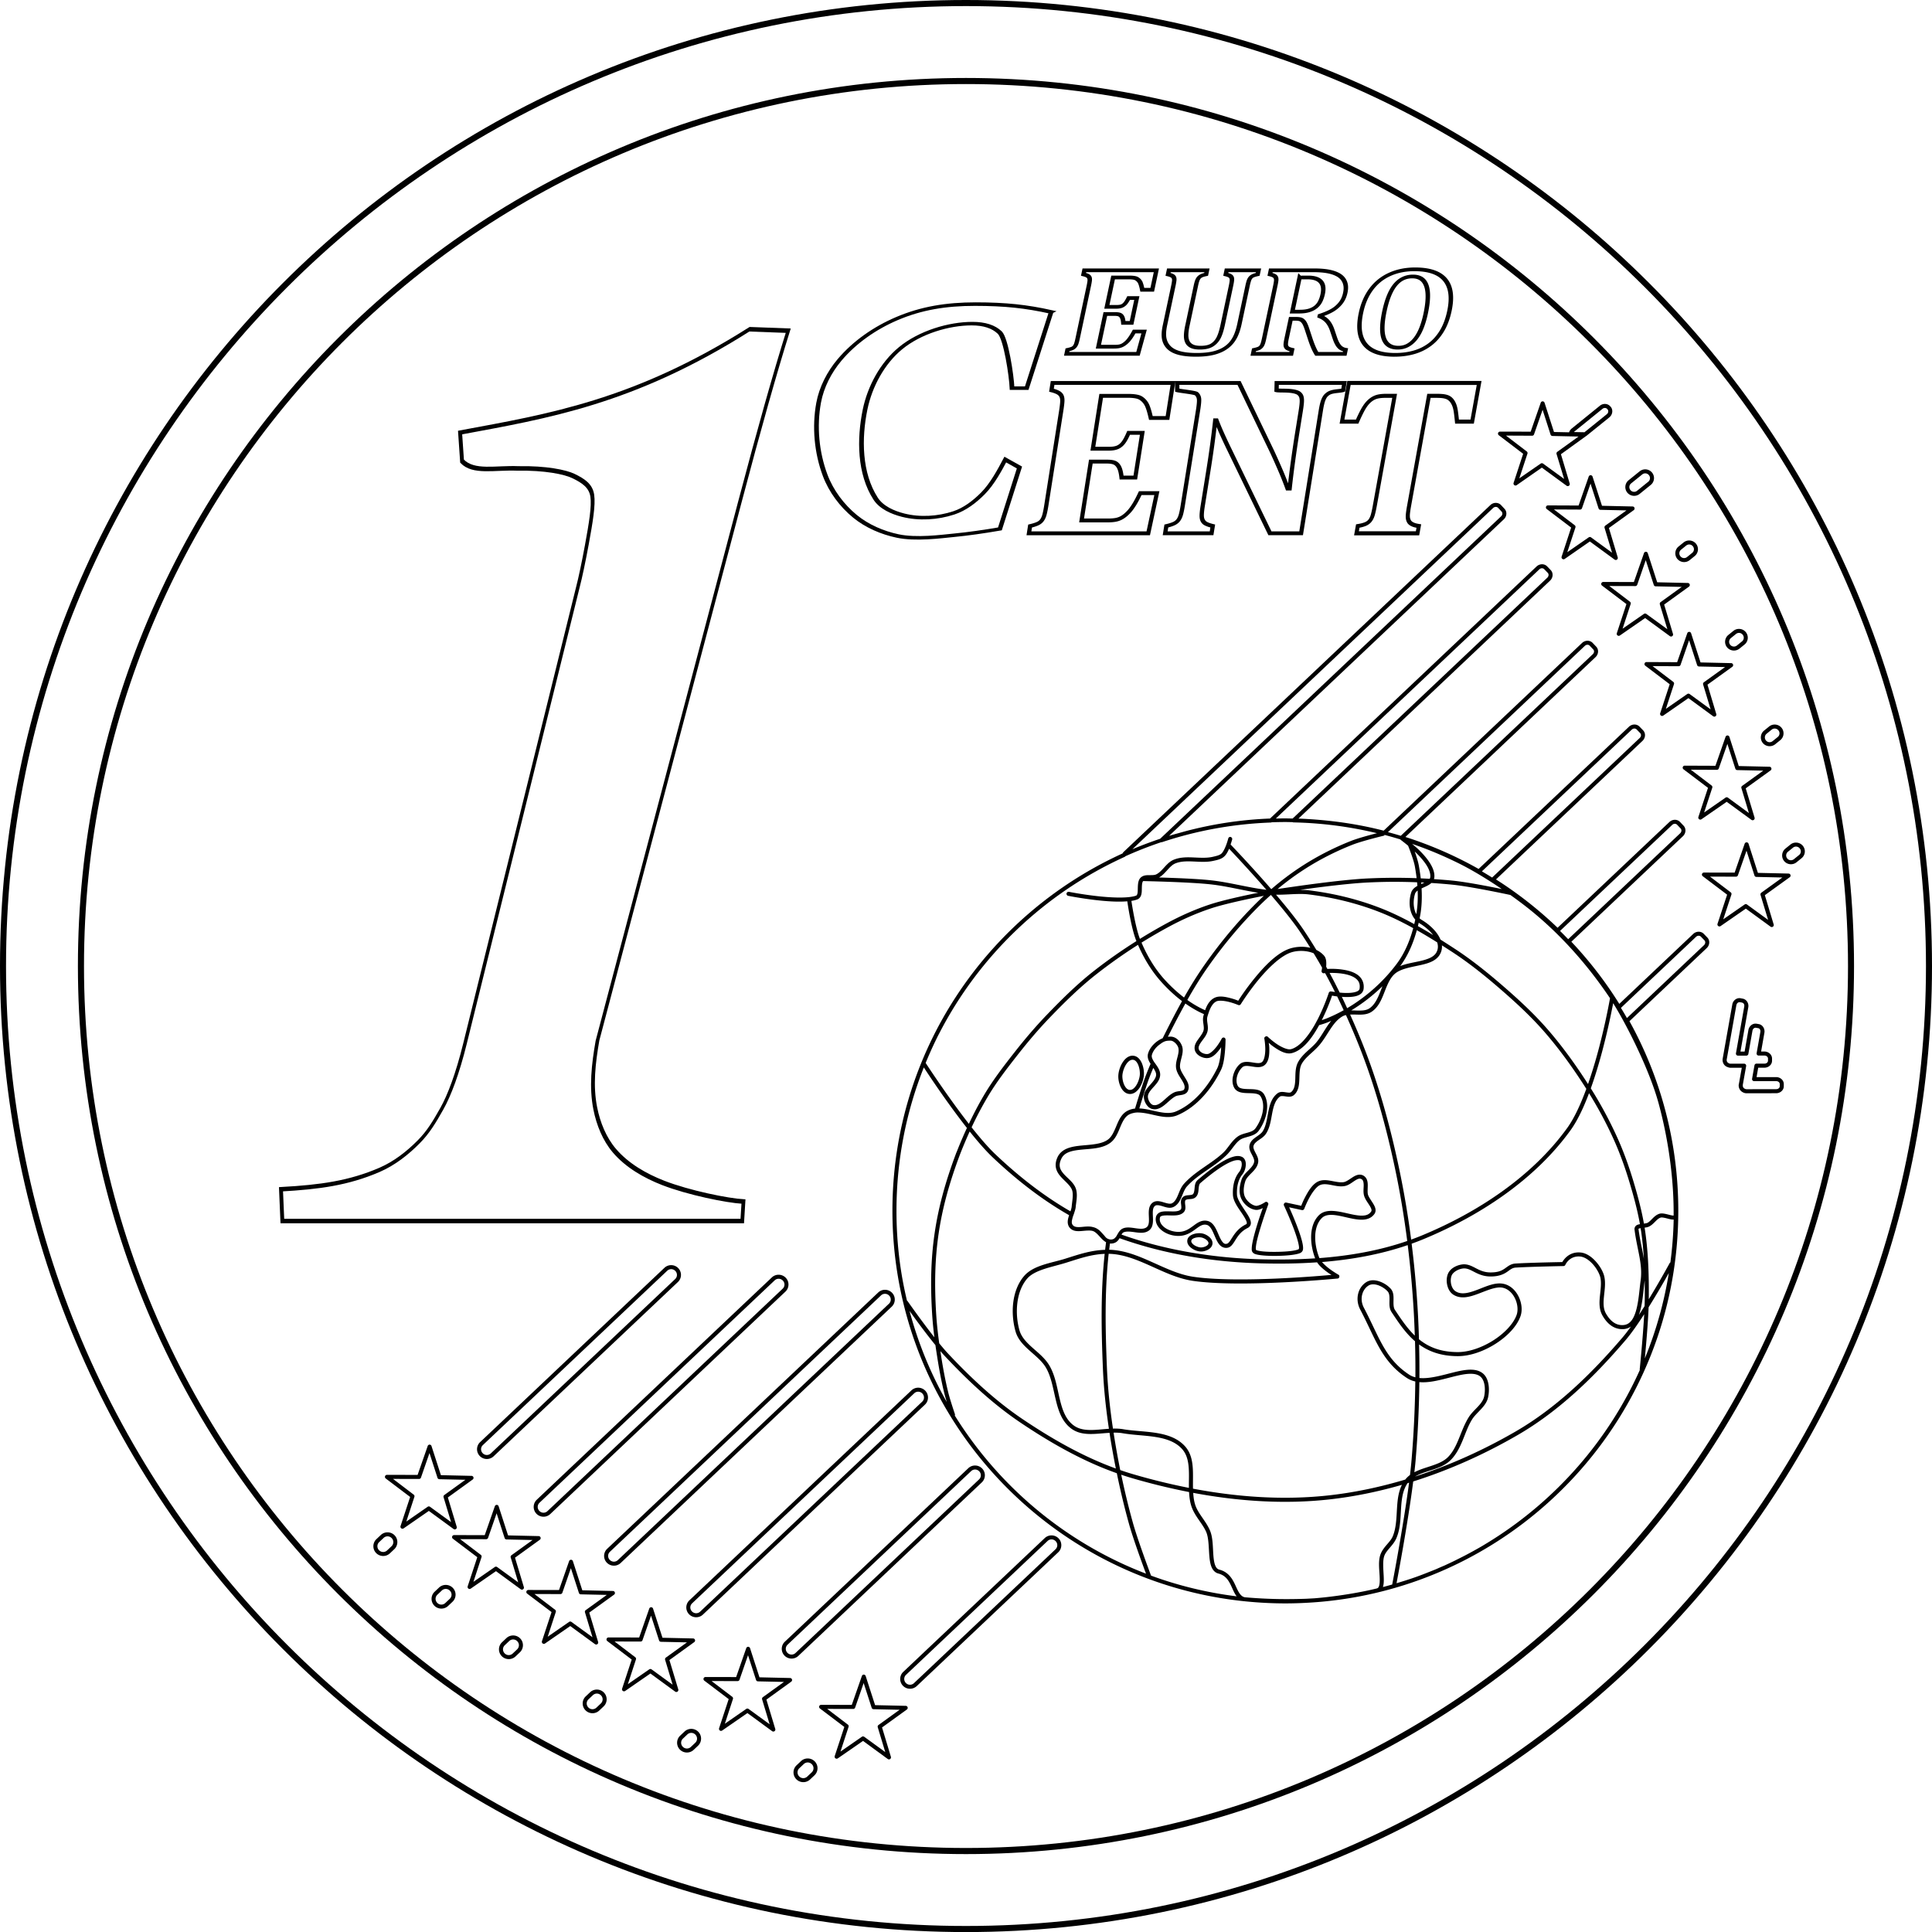
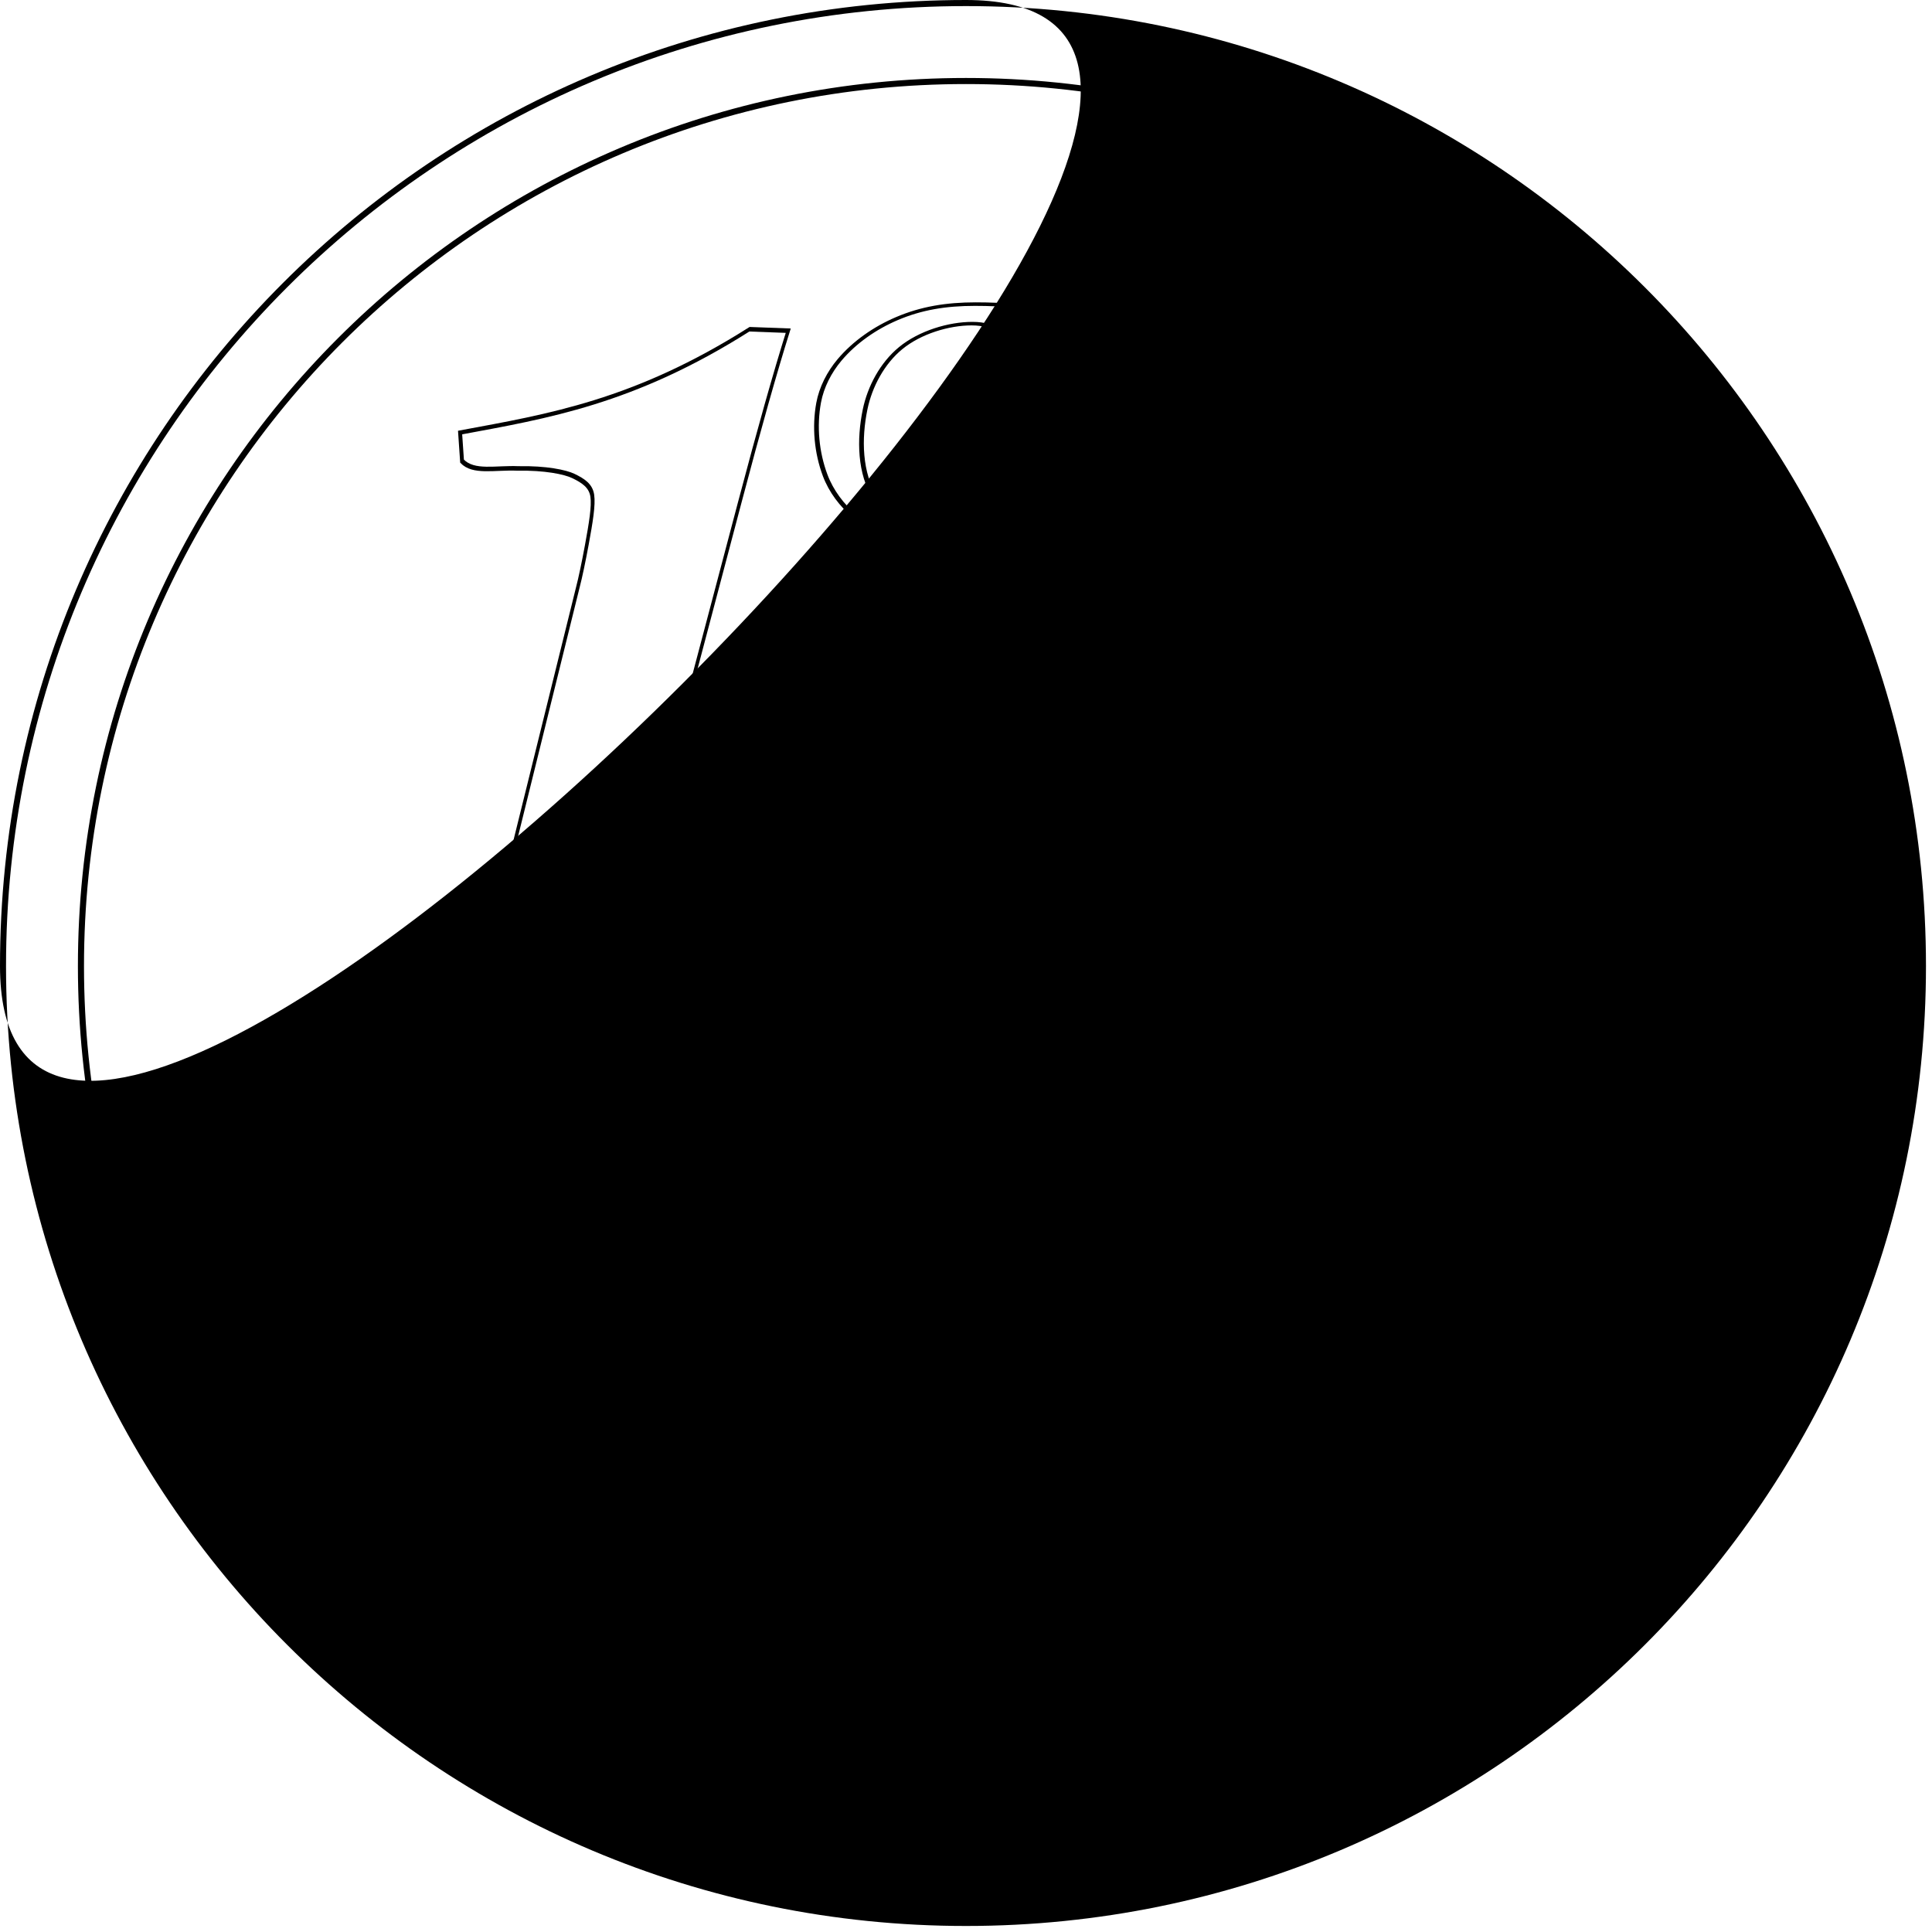
<svg xmlns="http://www.w3.org/2000/svg" viewBox="0 0 955.72 955.75">
  <g stroke="#000" stroke-width="2" fill="none">
    <path d="M-88.404-46.314v10.49h-4.52c-.725-2.09-1.34-3.502-1.846-4.239a5.96 5.96 0 00-1.815-1.748c-.704-.429-1.902-.643-3.595-.643h-7.192v15.834h4.355c.967 0 1.726-.138 2.276-.413.55-.275 1.006-.731 1.369-1.369s.709-1.627 1.039-2.969h3.727v13.393h-3.727c-.308-1.275-.649-2.248-1.023-2.919-.374-.67-.819-1.149-1.336-1.435-.517-.286-1.292-.429-2.325-.429h-4.355v17.615h7.159c.77 0 1.418-.05 1.946-.148.528-.1 1-.27 1.418-.511.418-.242.82-.572 1.204-.99a8.738 8.738 0 001.023-1.353c.297-.483.61-1.121.94-1.913.33-.792.693-1.88 1.089-3.266h4.519l-.627 12.04h-32.426v-2.177c.814-.22 1.457-.456 1.93-.709a2.446 2.446 0 001.055-1.056c.231-.45.38-1.022.446-1.715.066-.693.099-1.567.099-2.622v-28.435c0-1.034-.028-1.903-.083-2.606-.055-.704-.198-1.276-.429-1.716a2.672 2.672 0 00-1.055-1.072c-.473-.275-1.127-.522-1.963-.742v-2.177zM-53.009-38.035c0-1.65-.072-2.798-.214-3.447-.143-.649-.424-1.171-.842-1.567-.417-.396-1.231-.759-2.44-1.089v-2.177h14.513v2.177c-.791.22-1.418.457-1.88.71a2.57 2.57 0 00-1.056 1.055c-.242.451-.395 1.023-.461 1.715a28.52 28.52 0 00-.1 2.623v20.617c0 2.727-.22 5.009-.66 6.845-.439 1.836-1.12 3.38-2.044 4.634-.924 1.254-2.073 2.266-3.448 3.035s-2.919 1.32-4.634 1.65c-1.716.33-3.64.494-5.773.494-3.123 0-5.762-.324-7.917-.973-2.155-.648-3.909-1.627-5.261-2.936s-2.354-2.897-3.002-4.766c-.649-1.87-.973-4.278-.973-7.224v-21.343a34.37 34.37 0 00-.083-2.606c-.055-.704-.198-1.276-.429-1.716a2.672 2.672 0 00-1.055-1.072c-.473-.275-1.127-.522-1.963-.742v-2.177h17.318v2.177c-.902.242-1.567.5-1.996.775a2.83 2.83 0 00-.973 1.006c-.22.396-.374.913-.462 1.55-.088.638-.132 1.573-.132 2.805v21.772c0 1.737.11 3.32.33 4.75.22 1.43.622 2.655 1.204 3.678s1.391 1.809 2.425 2.358c1.034.55 2.364.825 3.991.825 2.244 0 3.915-.45 5.015-1.352 1.1-.902 1.874-2.161 2.325-3.777.45-1.617.676-4.03.676-7.241zM-19.098-1.287h-17.318v-2.177c.814-.22 1.457-.456 1.93-.71a2.446 2.446 0 001.055-1.055c.231-.45.38-1.023.446-1.715.066-.693.099-1.567.099-2.623v-28.435a34.37 34.37 0 00-.083-2.606c-.055-.703-.198-1.275-.429-1.715a2.672 2.672 0 00-1.055-1.072c-.473-.275-1.127-.522-1.963-.742v-2.178h19.232c2.595 0 4.8.182 6.614.545 1.814.363 3.403.918 4.767 1.666A9.925 9.925 0 01-2.9-41.78c.791.935 1.401 2.024 1.83 3.266.43 1.243.644 2.688.644 4.338 0 2.155-.38 4.002-1.138 5.542-.76 1.54-1.782 2.82-3.068 3.843s-3.008 1.984-5.163 2.886v.33c1.628.704 2.975 1.644 4.041 2.82 1.067 1.177 2.029 2.667 2.887 4.47L-.79-9.798c.923 2.002 1.841 3.503 2.754 4.503s1.996 1.611 3.25 1.831v2.177h-12.7c-1.276-1.76-2.717-4.376-4.322-7.85l-2.573-5.642c-.77-1.67-1.43-2.858-1.98-3.562-.549-.704-1.115-1.188-1.698-1.452-.583-.263-1.479-.395-2.688-.395h-1.914v10.622c0 1.649.077 2.803.231 3.463.154.66.451 1.188.89 1.584.44.396 1.254.747 2.442 1.055zm-3.563-41.102v18.341h3.266c1.76 0 3.21-.236 4.354-.71 1.144-.472 2.051-1.132 2.722-1.978.67-.847 1.132-1.842 1.385-2.986.253-1.143.38-2.397.38-3.76 0-2.99-.704-5.234-2.112-6.73-1.407-1.495-3.496-2.243-6.267-2.243-1.891 0-3.134.022-3.728.066zM28.074-.76c-6.466 0-11.32-1.89-14.564-5.673-3.244-3.782-4.866-9.445-4.866-16.988 0-4.948.786-9.176 2.359-12.684 1.572-3.508 3.887-6.174 6.944-8 3.057-1.825 6.696-2.737 10.919-2.737 6.575 0 11.513 1.886 14.81 5.657 3.3 3.772 4.949 9.374 4.949 16.807 0 4.156-.49 7.725-1.468 10.704-.979 2.98-2.37 5.426-4.173 7.34s-3.964 3.32-6.482 4.222c-2.518.902-5.328 1.353-8.428 1.353zm-8.94-23.552c0 6.641.797 11.584 2.392 14.828 1.594 3.244 4.03 4.865 7.306 4.865 1.694 0 3.134-.456 4.322-1.369 1.187-.912 2.15-2.188 2.886-3.826.737-1.638 1.264-3.58 1.583-5.822.32-2.243.479-4.706.479-7.39 0-4.376-.347-8.043-1.04-11-.692-2.958-1.737-5.19-3.133-6.697-1.397-1.506-3.183-2.26-5.36-2.26-3.19 0-5.559 1.524-7.11 4.57-1.55 3.045-2.325 7.746-2.325 14.101z" transform="matrix(1.089 0 -.195 .918 659.28 176.23)" />
  </g>
  <path d="M-73.273 13.859v18.184h-7.834c-1.258-3.621-2.325-6.07-3.202-7.348-.877-1.277-1.925-2.287-3.145-3.03-1.22-.744-3.297-1.115-6.233-1.115h-12.466v27.447h7.548c1.678 0 2.993-.239 3.946-.715.953-.477 1.744-1.268 2.373-2.373.629-1.106 1.23-2.821 1.8-5.146h6.462v23.216h-6.461c-.534-2.211-1.125-3.898-1.773-5.061-.648-1.163-1.42-1.992-2.315-2.487-.896-.496-2.24-.744-4.032-.744h-7.548v30.535h12.408c1.335 0 2.459-.085 3.374-.257a7.7 7.7 0 002.459-.886c.724-.42 1.42-.991 2.087-1.716a15.153 15.153 0 001.773-2.344c.514-.839 1.057-1.944 1.63-3.317.571-1.372 1.2-3.259 1.886-5.66h7.834l-1.086 20.87h-56.21v-3.774c1.411-.38 2.526-.79 3.346-1.229.82-.438 1.43-1.048 1.83-1.83.4-.781.657-1.772.771-2.973.115-1.201.172-2.716.172-4.546V28.27c0-1.792-.048-3.297-.143-4.517-.095-1.22-.343-2.211-.743-2.974-.4-.762-1.01-1.382-1.83-1.858-.82-.477-1.954-.905-3.402-1.287V13.86z" transform="matrix(1.05 0 -.15 .953 659.28 176.23)" stroke="#000" stroke-width="2" fill="none" />
  <path d="M7.453 13.944v3.797c-1.534.499-4.184.377-5.99 1.266-.63.31-1.17.805-1.61 1.38-.442.576-.777 1.449-1.007 2.618-.23 1.17-.346 2.963-.345 5.38v64.09h-14.613l-25.89-44.76c-3.49-6.06-6.06-10.815-7.71-14.267h-.518c.384 8.246.576 16.953.576 26.12v18.525c0 2.876.143 4.89.431 6.04.288 1.151.806 2.062 1.554 2.733.747.672 2.157 1.276 4.228 1.813v3.797h-21.747v-3.797c1.42-.384 2.541-.806 3.366-1.266.824-.46 1.438-1.084 1.84-1.87.404-.786.662-1.774.778-2.963.115-1.189.172-2.685.172-4.487V28.327c0-2.877-.125-4.862-.374-5.955-.25-1.093-.767-2.004-1.553-2.733-.787-.728-7.285-1.361-9.318-1.898l-.592-3.797h28.981l20.367 35.383c1.266 2.224 2.915 5.235 4.948 9.032a217.73 217.73 0 015.408 10.76h.92c-.421-9.168-.632-19.178-.632-30.033v-10.7c0-2.494-.096-4.297-.288-5.409-.192-1.112-.489-1.956-.892-2.531-.402-.576-.99-1.144-1.61-1.439-3.25-1.542-8.531-.805-10.103-1.265l-.465-3.797z" transform="matrix(1.056 0 -.152 .947 659.28 176.23)" stroke="#000" stroke-width="2" fill="none" />
  <path d="M-123.14-24.96l-2.779 43.219h-6.334c-1.515-7.132-7.675-28.151-10.957-31.528-3.282-3.376-7.573-5.065-12.875-5.065-9.972 0-21.55 4.859-28.306 13.933-6.336 8.512-9.36 21.66-9.064 34.774.376 16.623 4.065 36.305 13.625 50.565 3.41 5.086 8.783 7.88 13.513 9.371 7.496 2.364 15.242 1.718 21.64-1.27 4.418-2.066 7.874-6.354 10.584-11.054 3.138-5.441 4.937-13.59 6.199-19.207l6.925 4.504-2.17 34.827c-6.942 1.641-13.284 2.84-19.028 3.598-5.743.757-16.024 2.655-24.407.42-6.924-1.847-14.14-5.531-20.357-11.154-6.72-6.074-12.852-14.263-17.023-23.225-6.01-12.914-9.69-27.652-10.225-41.22-.35-8.853 1.479-17.386 4.654-24.272 4.708-10.21 12.102-18.184 20.496-23.43 9.488-5.932 19.818-8.237 32.377-8.237 6.374 0 12.149.347 17.325 1.041 5.175.695 10.571 1.83 16.189 3.409z" transform="matrix(1.147 0 -.206 .872 656.092 176.083)" stroke="#000" stroke-width="2" fill="none" />
  <path d="M-306.06 303.35c1.155 10.288 3.013 20.253 8.697 30.096 3.873 6.708 9.462 13.485 16.706 18.688 9.157 6.578 20.603 11.16 31.676 14.297 15.355 4.35 37.983 7.87 47.004 8.25l2.19 8.655h-253.92l-5.392-14.101c21.131-.952 36.561-2.713 51.591-8.606 7.233-2.836 13.007-7.401 17.582-12.485 3.803-4.226 5.68-8.71 7.87-14.612 2.19-5.902 3.568-15.461 3.284-28.841l-4.297-202.75c0-3.391-.461-10.766-1.224-18.304-.994-9.811-1.892-17.41-4.168-21.836-2.276-4.427-7.19-6.617-13.315-8.724-5.05-1.736-16.529-3.575-31.767-3.35-12.633-.42-23.786 2.129-31.855-3.232l-5.25-12.672c45.98-7.217 91.661-13.366 144.69-45.795l21.612.64c-1.142 18.276-1.713 43.596-1.713 75.959z" transform="matrix(.896 0 -.295 1.116 659.28 176.23)" stroke="#000" stroke-width="2" fill="none" />
  <path d="M27.481 87.76v-3.603c1.529-.255 2.739-.592 3.63-1.01.893-.42 1.557-1.01 1.994-1.775.436-.764.71-1.738.819-2.921.109-1.183.163-2.648.163-4.395V19.62h-4.422c-2.184 0-3.858.255-5.023.764-1.165.51-2.175 1.31-3.03 2.402-.856 1.092-1.593 2.558-2.212 4.396a64.196 64.196 0 00-1.528 5.214h-7.48V13.233h64.262v19.164h-7.48c-.69-2.474-1.236-4.294-1.636-5.46-.401-1.163-.847-2.155-1.338-2.974-.492-.82-1.01-1.502-1.556-2.048s-1.13-.982-1.747-1.31c-.62-.328-1.393-.573-2.321-.737s-2.138-.246-3.631-.246h-3.932v54.435c0 1.929.055 3.394.164 4.395.11 1.001.31 1.81.6 2.43.292.618.647 1.119 1.066 1.501.418.382 1 .728 1.747 1.037.746.31 1.756.556 3.03.738v3.603z" transform="matrix(1.002 0 -.18 .998 659.28 176.23)" stroke="#000" stroke-width="2" fill="none" />
  <path style="block-progression:tb;text-indent:0;text-transform:none" d="M739.874 248.761a3.921 3.921 0 00-2.625 1.094l-181.44 171.59c-.25.236-.372.495-.531.75-67.143 30.595-113.81 98.215-113.81 176.75 0 100.61 76.59 183.36 174.69 193.22 6.473.65 13.042 1 19.688 1 4.641 0 9.252-.18 13.812-.5 1.433-.1 2.857-.213 4.28-.344 98.86-9.12 176.28-92.222 176.28-193.38 0-34.012-8.778-65.98-24.155-93.781l38.22-36.16c1.49-1.409 1.709-3.753.312-5.219l-1.75-1.812c-1.393-1.463-3.754-1.383-5.25.031l-36.56 34.6c-6.873-11.051-14.834-21.329-23.719-30.75l55.188-52.188c1.49-1.409 1.71-3.754.313-5.219l-1.75-1.844c-1.394-1.462-3.755-1.382-5.25.032l-55.312 52.312a195.088 195.088 0 00-30.47-23.91l72.469-68.531c1.49-1.409 1.709-3.754.312-5.22l-1.75-1.812c-1.393-1.462-3.754-1.383-5.25.031l-74.375 70.344a193.63 193.63 0 00-36.217-15.81l94.062-88.97c1.483-1.401 1.703-3.729.313-5.187l-1.75-1.844c-1.394-1.462-3.755-1.383-5.25.031l-98.125 92.844c-10.352-2.66-21.026-4.42-31.966-5.34a200.053 200.053 0 00-10.188-.625l124.47-117.72c1.49-1.408 1.71-3.753.313-5.218l-1.75-1.813c-1.394-1.462-3.755-1.383-5.25.031l-131.84 124.69a191.955 191.955 0 00-31.656 3.875c-1.06.22-2.133.45-3.188.688-.187.042-.375.082-.562.125-.711.16-1.417.332-2.125.5-1.145.274-2.27.55-3.406.844-.032.008-.062.023-.094.03-1.182.307-2.358.642-3.531.97-1.797.498-3.6.982-5.375 1.53l165.62-156.62c1.489-1.408 1.663-3.737.281-5.187l-1.719-1.844c-.706-.74-1.686-1.078-2.625-1.062zm.063 2c.445-.008.844.143 1.125.438l1.719 1.843c.591.621.559 1.64-.22 2.375l-168.62 159.47-.03.032a193.122 193.122 0 00-13.75 5.187l178.46-168.82a1.955 1.955 0 011.312-.531zm22.812 30.344c.44-.008.866.164 1.156.469l1.75 1.812c.577.606.528 1.67-.25 2.406l-125.97 119.12c-1.24-.023-2.473-.062-3.72-.062-1.538 0-3.063.027-4.593.062l130.34-123.25c.386-.365.841-.554 1.281-.562zm22.5 37.844c.44-.008.866.164 1.156.469l1.75 1.844c.584.613.535 1.632-.25 2.375l-94.97 89.812a192.85 192.85 0 00-6.343-1.813l97.375-92.125c.386-.365.84-.554 1.281-.562zm23.219 41.438c.44-.008.866.164 1.156.469l1.75 1.812c.577.606.528 1.67-.25 2.406l-73 69.031a193.118 193.118 0 00-5.063-3.062l74.125-70.094c.386-.365.841-.554 1.281-.563zm-172.75 46.25c1.244 0 2.48.039 3.718.063a1 1 0 00.47.125 192.752 192.752 0 0141.25 5.343c-3.61.916-9.4 2.462-12.97 3.875-8.325 3.296-16.372 7.399-23.906 12.25a136.74 136.74 0 00-15.406 11.562c-9.963-11.496-19.754-21.708-20.125-22.094.463-1.369.781-2.5.781-2.5.175-.642-.467-1.356-1.125-1.25-.385.062-.72.37-.812.75 0 0-.356 1.432-.969 3.094s-1.542 3.574-2.312 4.313c-.974.932-2.674 1.287-4.407 1.687-2.9.67-6.1.456-9.375.313s-6.652-.193-9.843 1.093c-2.023.816-3.435 2.365-4.75 3.813s-2.536 2.782-4 3.469c-.807.378-2.02.378-3.375.375-1.356-.003-2.943.02-4.188 1.125-.845.75-1.182 1.808-1.344 2.812-.161 1.005-.172 2.027-.187 2.969-.016.942-.052 1.784-.219 2.344-.167.56-.309.788-.75.937-4.029 1.365-12.473.966-19.719.125s-13.406-2.062-13.406-2.062c-.515-.098-1.058.297-1.156.812-.098.516.266 1.058.781 1.156 0 0 6.195 1.243 13.531 2.094 5.282.613 11.083 1.034 15.75.625.26 1.823 1.972 13.406 4.438 19.531l.062.157c-7.24 4.564-14.27 9.482-21 14.75-8.385 6.564-15.968 14.092-23.312 21.719-5.592 5.806-10.81 11.957-15.78 18.28-5.382 6.848-10.775 13.812-15.25 21.376-2.744 4.635-5.225 9.417-7.532 14.28-10.902-13.984-21.312-30.03-21.312-30.03-.017-.044-.04-.084-.063-.125 1.613-3.912 3.33-7.786 5.188-11.562.221-.45.431-.896.656-1.344.283-.565.587-1.127.875-1.688 19.778-38.446 52.161-69.364 91.688-87.312a1 1 0 00.375-.281 1 1 0 000-.031 191.263 191.263 0 0117.781-6.969 1 1 0 00.438-.031c16.996-5.666 35.042-9.007 53.78-9.688a1 1 0 00.407-.125c2.198-.074 4.409-.125 6.625-.125zm192.75.875c.44-.008.866.164 1.156.469l1.75 1.844c.577.605.528 1.67-.25 2.406l-55.375 52.375a195.008 195.008 0 00-4.031-4.094l55.469-52.438c.385-.365.84-.554 1.28-.563zm-143.69 5.5a1 1 0 00.125 0 190.13 190.13 0 017.78 2.219 1 1 0 00.095.06c.062.074.107.165.187.219 0 0 1.553 1.147 3.594 2.843 1.024 2.613 2.843 7.399 3.344 10.22.342 1.928.64 3.887.875 5.843a294.374 294.374 0 00-24.032.125c-13.616.632-37.128 4.096-44.75 5.25a133.286 133.286 0 0113.344-9.812c7.418-4.777 15.384-8.813 23.594-12.062 5.007-1.982 15.938-4.594 15.938-4.594l-.095-.31zm13.75 4.438c4.863 1.657 12.456 4.425 22.625 9.406 7.302 3.577 15.044 8.376 21.75 12.938-6.34-1.3-17.37-3.46-24.25-4.156-3.096-.314-6.209-.543-9.313-.75.084-.251.157-.504.188-.782.261-2.369-.7-4.801-2.125-7.094-1.427-2.292-3.382-4.496-5.344-6.437-1.275-1.26-2.377-2.146-3.531-3.125zm-90.531 2.406c1.443 1.514 9.53 10.055 18.469 20.312-9.151-1.076-18.222-3.716-27.625-4.72-7.045-.75-18.037-1.153-25.5-1.374 1.674-.94 2.915-2.36 4.093-3.656 1.305-1.436 2.515-2.714 4-3.313 2.717-1.095 5.773-1.078 9-.937 3.228.14 6.6.42 9.907-.344 1.676-.387 3.79-.731 5.343-2.219.996-.953 1.732-2.35 2.313-3.75zm91.843 1.37c.273.26.538.51.812.781 1.893 1.872 3.765 3.978 5.063 6.062s1.997 4.136 1.812 5.813a1.964 1.964 0 01-.281.844 274.967 274.967 0 00-4.438-.219c-.247-2.115-.57-4.21-.937-6.281-.355-2-1.195-4.644-2.031-7zM565.46 435.85h.03s22.219.43 33.126 1.594c7.916.844 15.775 2.924 23.812 4.187-6.937 1.394-17.448 3.643-24 5.813-7.275 2.409-14.332 5.554-21.062 9.187a261.273 261.273 0 00-13.47 7.813c-2.186-5.585-3.918-16.774-4.218-18.781a17.373 17.373 0 002.812-.688c1.086-.368 1.753-1.315 2.032-2.25.278-.935.296-1.904.312-2.875.016-.971.033-1.92.156-2.688.09-.562.253-.992.47-1.312zm121.76.38c4.59-.049 9.192.046 13.78.218a79.5 79.5 0 01.157 1.782 10.83 10.83 0 00-.719.437c-1.018.669-1.94 1.58-2.344 2.844-.794 2.488-1.046 5.448-.469 8.25.387 1.873 1.194 3.684 2.47 5.156a77.68 77.68 0 01-.5 2.219c-5.365-2.94-10.864-5.645-16.563-7.875-11.339-4.436-23.335-7.334-35.406-8.813-1.548-.19-3.089-.248-4.625-.25 10.601-1.467 24.731-3.234 33.812-3.656 3.468-.16 6.93-.275 10.406-.312zm15.812.281c.53.024 1.063.067 1.593.094-.307.146-.61.291-.937.437-.193.086-.396.194-.594.281-.023-.271-.037-.54-.062-.812zm5.03.281c3.48.219 6.944.494 10.407.844 9.419.953 27.78 4.898 28.688 5.094 2.252 1.6 4.338 3.146 6.156 4.531 16.764 12.769 31.328 28.981 43.03 46.406.028.04.068.084.095.125-.174 1-2.09 11.87-5.594 25.125-1.486 5.62-3.269 11.597-5.281 17.344-6.105-9.506-12.712-18.721-20.156-27.25-6.853-7.86-14.581-14.94-22.432-21.72-7.407-6.4-15.087-12.56-23.313-17.94a505.042 505.042 0 00-7.094-4.563c-.477-1.17-1.149-2.298-1.938-3.343-1.994-2.641-4.754-4.851-7.28-6.344a7.12 7.12 0 01-1.095-.813c.116-.595.24-1.187.344-1.78.747-4.294.867-8.677.625-13.032.419-.196.836-.395 1.281-.594 1.086-.483 2.182-.998 3.125-1.718a6.61 6.61 0 00.438-.375zm-6.78 3.75c.165 3.921.005 7.82-.657 11.625-.003.02.004.043 0 .063a10.438 10.438 0 01-1.03-2.875c-.496-2.403-.285-5.09.406-7.25.192-.603.632-1.095 1.28-1.563zm-58.406 1.69c1.518-.007 3.017.037 4.5.219 11.917 1.46 23.77 4.318 34.938 8.687 5.763 2.255 11.33 4.99 16.78 8-1.707 6.34-4.298 12.467-8.124 17.594-6.526 8.745-15.045 16.38-24.562 22-.87-1.877-1.72-3.763-2.625-5.625.592.04 1.18.082 1.844.094 1.923.036 3.884-.054 5.53-.562.824-.255 1.575-.615 2.188-1.157a3.588 3.588 0 001.188-2.187c.408-3.009-.777-5.35-2.688-6.844s-4.434-2.26-6.969-2.687a36.743 36.743 0 00-8.25-.438c-.202-.36-.392-.73-.595-1.09.016-.18.02-.32.032-.594.071-1.632.078-3.562-1.094-4.906-1.047-1.201-2.342-2.121-3.781-2.812a246.835 246.835 0 00-6.438-10.094c-3.377-5.008-8.354-11.178-13.53-17.25 3.954.086 7.86-.327 11.655-.344zm-14.188.469c5.519 6.425 10.888 13.034 14.406 18.25a242.84 242.84 0 015.094 7.906 18.797 18.797 0 00-5.438-.469 19.059 19.059 0 00-4.344.75c-6.316 1.9-12.729 8.569-17.75 14.72-4.566 5.592-7.557 10.286-8.125 11.187-.56-.228-1.72-.729-3.812-1.28-2.54-.671-5.536-1.284-7.813-.22-2.52 1.18-3.87 3.683-4.75 6.188-.072-.032-.146-.062-.219-.094-3.006-1.34-5.87-3.035-8.593-4.969 3.177-5.629 6.547-11.145 10.25-16.406 8.012-11.385 17.039-22.139 27.03-31.812a137.637 137.637 0 014.063-3.75zm-3.5.437c-.665.618-1.318 1.245-1.97 1.875-10.092 9.772-19.172 20.648-27.25 32.125-3.702 5.262-7.082 10.725-10.25 16.312-3.547-2.705-6.847-5.796-9.812-9.093-4.718-5.249-8.413-11.52-11.219-18.062a254.15 254.15 0 0113.625-7.907c6.64-3.584 13.601-6.663 20.75-9.03 7.038-2.331 19.518-4.915 26.125-6.22zm76.625 13.312c.177.123.341.264.531.375 2.278 1.346 4.815 3.408 6.594 5.72a237.013 237.013 0 00-7.531-4.407c.138-.564.28-1.122.406-1.687zm-.938 3.688a258.665 258.665 0 0110.062 6.031c.399 1.238.486 2.48.156 3.656-.491 1.76-1.554 2.87-3.156 3.75-1.601.88-3.735 1.466-6.03 1.97-3.016.66-6.34 1.188-9.25 2.343 3.895-5.244 6.478-11.422 8.218-17.75zm139.38 2.75c.44-.008.866.164 1.156.469l1.75 1.812c.578.606.528 1.67-.25 2.406l-38.1 36.03a194.05 194.05 0 00-2.968-5.03l37.125-35.126c.386-.365.84-.554 1.28-.562zm-277.31 4.5c2.868 6.604 6.678 12.949 11.5 18.312 3.094 3.442 6.537 6.695 10.281 9.531-2.958 5.31-5.737 10.72-8.469 16.125-.377.746-.75 1.501-1.125 2.25-1.023.42-2.01.979-2.906 1.656-2.024 1.533-3.652 3.614-4.312 5.938-.326 1.148-.125 2.3.281 3.281.261.631.602 1.213.969 1.781-1.421 3.296-2.746 6.65-3.875 10.062-1.324 4-2.597 8.022-3.813 12.062-1.297.142-2.556.482-3.781 1.125-2.859 1.501-4.177 4.449-5.344 7.22-1.167 2.77-2.231 5.423-4.156 6.905-3.078 2.37-8.148 2.565-13.062 3.031-2.457.234-4.886.565-7 1.375s-3.963 2.172-5 4.407c-1.025 2.21-1.127 4.19-.625 5.875.502 1.684 1.544 3.041 2.688 4.25 2.286 2.417 4.848 4.37 5.312 6.78.44 2.283-.132 4.86-.375 7.563-.062.688-.309 1.474-.594 2.313-13.44-7.72-25.837-17.515-37.062-28.156-3.603-3.416-7.734-8.222-11.844-13.406a177.117 177.117 0 017.906-15c4.39-7.42 9.718-14.284 15.094-21.125 4.94-6.286 10.124-12.411 15.656-18.156 7.322-7.603 14.862-15.031 23.125-21.5a253.834 253.834 0 0120.531-14.5zm150.34.25a551.211 551.211 0 015.281 3.406c8.118 5.306 15.724 11.416 23.094 17.781 7.822 6.756 15.458 13.754 22.22 21.5 7.694 8.816 14.55 18.411 20.843 28.312-2.77 7.55-5.958 14.524-9.468 19.375-17.467 24.14-44.412 41.81-72.064 53.22a128.444 128.444 0 01-5.125 1.969 450.756 450.756 0 00-6.031-35.53c-4.455-21.05-10.202-41.95-18.25-61.94a372.338 372.338 0 00-5.907-13.844c.935-.044 1.92-.03 2.938 0 2.578.074 5.372.17 7.719-1.406 3.311-2.225 4.822-5.89 6.219-9.438s2.694-7.012 5.125-9.219c2.786-2.53 7.766-3.313 12.469-4.343 2.35-.516 4.643-1.102 6.562-2.157 1.92-1.054 3.479-2.657 4.125-4.968a7.675 7.675 0 00.25-2.72zm-70.469 2.781c2.407-.114 4.902.27 7.031 1.156 1.413 2.346 2.815 4.703 4.157 7.094-.097.918-.25 1.594-.25 1.594-.122.614.471 1.258 1.093 1.187 0 0 .318-.037.657-.062a293.213 293.213 0 014.875 9.344c-1.012-.146-1.907-.281-1.907-.281a1.036 1.036 0 00-1.156.687s-2.045 6.367-5.469 13.062c-.198.388-.417.769-.625 1.156-.48.921-.792 1.491-1.28 2.313-3.215 5.436-7.266 10.307-11.345 11.344-1.61.409-4.634-.941-7.094-2.625s-4.375-3.531-4.375-3.531c-.602-.604-1.857.07-1.687.906 0 0 .417 2.285.469 4.906.051 2.62-.43 5.511-1.438 6.531-.45.455-1.004.646-1.812.688-.809.041-1.816-.116-2.875-.282s-2.167-.342-3.281-.312c-1.115.03-2.289.304-3.22 1.125-1.532 1.353-2.655 3.325-3.218 5.437s-.554 4.406.5 6.282c.721 1.282 1.958 1.938 3.25 2.25 1.292.311 2.693.344 4.031.375s2.616.083 3.625.312c1.01.229 1.702.595 2.125 1.281 1.332 2.158 1.546 5 .969 7.907-.577 2.907-1.967 5.824-3.594 8-.779 1.041-2.101 1.555-3.75 2.03s-3.549.88-5.125 2.063c-3.004 2.254-4.6 5.597-6.906 7.781-5.838 5.527-13.791 9.1-19.5 15.47-1.484 1.655-2.193 3.763-2.969 5.593-.775 1.83-1.563 3.307-2.937 4.031-.906.477-2.375.086-4.094-.437-.86-.262-1.75-.521-2.688-.594-.938-.072-1.984.095-2.844.75-1.061.81-1.554 1.976-1.75 3.156-.195 1.181-.144 2.415-.093 3.594s.1 2.301-.032 3.219c-.131.918-.391 1.592-.937 2.062-1.224 1.056-3.04.96-5.281.657-2.242-.304-4.779-.853-6.813.156-1.467.728-2.282 2.503-3.062 3.844a7.028 7.028 0 01-.938 1c-.368.302-1.055.522-1.625.531-.704.012-1.428-.229-2.03-.594-.632-.382-1.05-1.073-1.532-1.594-.695-.75-1.416-1.622-2.25-2.375-1.411-1.109-2.282-1.403-3.563-1.687-1.71-.38-3.81-.09-5.25.031-1.023.086-1.955.11-2.687-.031-.732-.142-1.238-.392-1.656-.938-.345-.449-.472-.894-.47-1.5.004-.605.22-1.449.407-2.156.189-.713.507-1.387.719-2.094.312-1.04.714-2.057.812-3.156.225-2.5.893-5.245.344-8.094-.665-3.451-3.71-5.559-5.812-7.78-1.051-1.112-1.887-2.22-2.25-3.438-.364-1.219-.305-2.6.562-4.469.798-1.72 2.084-2.72 3.875-3.406 1.791-.687 4.06-.99 6.469-1.219 4.816-.457 10.263-.52 14.094-3.469 2.524-1.943 3.631-4.99 4.781-7.719s2.294-5.078 4.406-6.187c.703-.37 1.456-.585 2.22-.75a9.23 9.23 0 012.155-.219c2.285.052 4.396.462 6.782 1 4.157.937 8.557 2.071 12.625.375 9.7-4.045 17.082-13.17 21.625-22.438 1.21-2.47 1.697-6.153 1.968-9.281a76.85 76.85 0 00.282-5.688c.022-.458-.304-.921-.75-1.03-.446-.11-.963.145-1.157.562 0 0-.957 1.815-2.343 3.687-1.387 1.873-3.277 3.668-4.5 3.875-.758.129-1.814-.062-2.688-.5-.874-.437-1.522-1.098-1.75-1.75-.208-.594-.175-1.136.063-1.781.237-.645.702-1.36 1.25-2.125 1.096-1.528 2.574-3.167 3-5.281.275-1.367.069-2.68-.094-3.844s-.266-2.192-.031-3.062c.051-.192.1-.4.156-.594l.625-1.906c.817-2.273 1.96-4.366 3.719-5.188 1.27-.594 4.087-.285 6.468.344 2.382.628 4.344 1.469 4.344 1.469.433.17.975-.01 1.22-.407 0 0 3.476-5.618 8.405-11.656 4.93-6.037 11.415-12.439 16.812-14.062 1.183-.355 2.474-.561 3.813-.625zm14.906 10.875c1.861-.04 4.345.022 6.813.438 2.353.396 4.615 1.125 6.094 2.28 1.478 1.157 2.264 2.59 1.937 5-.054.4-.214.69-.531.97s-.828.52-1.469.718c-1.283.396-3.097.534-4.906.5a39.208 39.208 0 01-2.938-.187c-1.617-3.267-3.264-6.515-5-9.719zm26.156 6.563c-.33.818-.652 1.633-.969 2.437-1.382 3.51-2.807 6.723-5.5 8.531-1.685 1.132-3.971 1.136-6.53 1.063-.79-.023-1.618-.07-2.438-.063a86.708 86.708 0 0015.438-11.969zm-24.938 4.656c.368.068 1.271.251 2.531.406a325.448 325.448 0 013.22 6.813 77.39 77.39 0 01-8.282 4c-.836.343-1.698.635-2.562.906 3.027-6.009 4.749-11.088 5.093-12.125zm139.06 3.75c6.8 10.924 17.982 32.985 22.5 49.625 5.345 19.684 7.57 39.59 7.406 55.406v.031c-.013.003-.012-.002-.03 0-.26.03-.95-.083-1.75-.281s-1.734-.46-2.657-.625c-.923-.166-1.865-.264-2.781.062-1.333.474-2.301 1.367-3.156 2.22-.856.851-1.617 1.682-2.438 2.155-.337.195-1.059.322-1.875.438-1.285-7.21-3.21-14.311-5.312-21.281-2.19-7.264-4.773-14.445-7.907-21.375a200.514 200.514 0 00-13.062-24.25c2.242-6.258 4.189-12.826 5.813-18.97a345.343 345.343 0 005.25-23.155zm-211.62.156c2.763 1.949 5.674 3.69 8.75 5.063.145.064.292.124.438.187-.085.3-.173.59-.25.875-.368 1.365-.197 2.661-.032 3.844s.307 2.253.125 3.156c-.273 1.359-1.488 2.902-2.656 4.531-.584.815-1.151 1.646-1.5 2.594-.348.948-.47 2.047-.093 3.125.462 1.321 1.564 2.266 2.78 2.875 1.217.61 2.604.909 3.907.688 2.417-.41 4.29-2.643 5.781-4.657.26-.351.21-.35.438-.687-.04.81-.008.818-.094 1.812-.263 3.034-.838 6.608-1.781 8.532-4.394 8.963-11.525 17.732-20.562 21.5-3.276 1.365-7.26.473-11.438-.47-2.171-.489-4.401-.98-6.594-1.062a465.856 465.856 0 013.594-11.375c.973-2.94 2.106-5.82 3.312-8.687.847 1.275 1.48 2.434 1.406 3.5-.11 1.603-1.423 3.153-2.937 4.844s-3.249 3.596-3.125 6.156c.058 1.204.492 2.452 1.187 3.531.695 1.08 1.68 2.015 3 2.313 2.521.568 4.652-.82 6.47-2.344 1.816-1.524 3.535-3.256 5.187-4.031.606-.285 1.692-.395 2.812-.594.56-.1 1.131-.25 1.688-.531.556-.281 1.098-.749 1.406-1.407.527-1.125.512-2.31.219-3.375s-.86-2.018-1.438-2.968c-1.157-1.902-2.423-3.75-2.625-5.313-.191-1.483.317-3.23.781-5.094s.888-3.91.032-5.906c-.897-2.09-2.872-4.208-5.438-4.25a9.069 9.069 0 00-1.406.094c.105-.208.207-.418.312-.625 2.693-5.327 5.449-10.628 8.344-15.844zm79.438 5.719a366.493 366.493 0 016.125 14.344c7.992 19.847 13.718 40.627 18.156 61.594 2.506 11.838 4.492 23.79 6.031 35.812-13.86 4.793-28.58 7.35-43.438 8.469-1.272-3.083-2.132-6.908-2.093-10.5.038-3.643 1.01-7.003 3.218-9.25 1.274-1.296 2.996-1.7 5.188-1.625s4.744.696 7.312 1.28c2.57.586 5.157 1.14 7.532 1.095 2.375-.045 4.663-.815 6.093-2.906.57-.832.62-1.823.407-2.688-.214-.864-.645-1.654-1.125-2.437-.962-1.568-2.146-3.138-2.5-4.313-.343-1.134-.116-2.957-.125-4.75-.005-.896-.08-1.792-.407-2.656a3.92 3.92 0 00-1.937-2.156c-.95-.465-1.989-.45-2.875-.188-.886.261-1.675.721-2.438 1.219-1.524.995-2.984 2.075-4.156 2.281-1.803.317-3.95-.183-6.187-.594s-4.626-.732-6.844.438c-2.566 1.352-4.512 4.53-6 7.344-1.268 2.396-1.833 3.936-2.063 4.53l-7.437-1.593c-.728-.166-1.447.732-1.125 1.406 0 0 2.373 5.055 4.437 10.406 1.033 2.676 1.98 5.426 2.532 7.594.275 1.084.462 2.049.5 2.719.028.503-.081.8-.094.875-.007-.008-.364.237-.969.406-.636.179-1.522.361-2.531.5-2.018.277-4.584.423-7.156.469-2.572.046-5.15-.01-7.156-.219-1.003-.104-1.876-.248-2.5-.406-.534-.135-.822-.297-.875-.313.008-.068-.114-.42-.094-.937.026-.69.148-1.662.375-2.781.453-2.24 1.267-5.086 2.125-7.875 1.715-5.579 3.656-10.906 3.656-10.906.278-.776-.769-1.622-1.469-1.188 0 0-.818.554-1.844 1.063s-2.304.881-2.75.812c-2.17-.337-4.451-2.29-5.437-4.375-1.042-2.202-.68-5.24.156-7.844.46-1.434 1.753-2.7 3.125-4.093s2.842-2.937 3.219-5.125c.32-1.865-.596-3.441-1.313-4.813s-1.217-2.502-.968-3.437c.28-1.053 1.191-1.869 2.437-2.75 1.246-.882 2.771-1.77 3.75-3.282 1.973-3.047 2.408-6.792 3.063-10.188.654-3.395 1.487-6.352 3.78-8.125.492-.379 1.456-.307 2.75-.125.648.092 1.337.196 2.063.157.727-.04 1.544-.275 2.188-.844 2.272-2.01 2.524-4.974 2.625-7.781.1-2.808.088-5.56 1.125-7.5 1.835-3.434 5.656-5.778 8.594-9.157 4.311-4.958 6.583-11.547 11.594-14.438.528-.305 1.122-.513 1.75-.656zm-7.288 2.84c-2.904 3.48-4.861 7.795-7.594 10.938-2.65 3.049-6.633 5.454-8.812 9.531-1.388 2.598-1.278 5.625-1.375 8.344-.097 2.719-.387 4.976-1.969 6.375-.228.202-.486.319-.937.344-.452.024-1.047-.066-1.688-.157-1.281-.18-2.898-.513-4.25.532-2.945 2.275-3.86 5.828-4.531 9.312-.672 3.484-1.156 6.99-2.781 9.5-.64.987-1.904 1.819-3.22 2.75-1.314.931-2.734 2.02-3.218 3.844-.49 1.848.399 3.485 1.125 4.875s1.293 2.59 1.125 3.562c-.249 1.448-1.342 2.697-2.687 4.063s-2.926 2.796-3.594 4.875c-.915 2.847-1.47 6.371-.063 9.344 1.269 2.68 3.9 4.996 6.938 5.469 1.327.206 2.582-.336 3.687-.875-.6 1.668-1.527 4.15-2.875 8.53-.868 2.823-1.678 5.735-2.156 8.095-.239 1.18-.404 2.215-.437 3.093-.034.878-.087 1.616.562 2.313.526.564 1.132.742 1.906.937.775.196 1.718.327 2.782.438 2.127.22 4.77.297 7.406.25 2.636-.047 5.272-.207 7.406-.5 1.067-.147 2.005-.314 2.781-.531.776-.218 1.387-.399 1.906-.938.656-.68.675-1.515.625-2.406-.05-.891-.268-1.938-.562-3.094-.588-2.312-1.578-5.097-2.625-7.812-1.74-4.513-3.084-7.426-3.688-8.75l6.313 1.375c.466.105.988-.178 1.156-.625 0 0 .892-2.41 2.313-5.094s3.477-5.599 5.187-6.5c1.543-.814 3.41-.646 5.563-.25s4.49 1.013 6.875.594c1.938-.341 3.498-1.644 4.906-2.563.704-.46 1.355-.837 1.906-1 .551-.162.97-.166 1.437.063.527.257.752.57.938 1.062s.277 1.208.281 2c.008 1.584-.321 3.492.219 5.281.534 1.77 1.813 3.356 2.687 4.781.438.713.782 1.371.907 1.875.124.505.09.778-.125 1.094-1.024 1.497-2.46 1.994-4.47 2.031-2.009.038-4.472-.48-7.03-1.062-2.559-.583-5.23-1.196-7.72-1.281-2.489-.086-4.912.413-6.687 2.219-2.698 2.745-3.739 6.649-3.78 10.625-.04 3.672.77 7.431 2 10.625-9.022.598-18.068.712-27 .468-23.254-.635-46.874-4.41-68.813-12.219.303-.521.605-.916 1-1.094 1.534-.687 3.691-.343 6-.03 2.31.312 4.901.576 6.875-1.126 1.008-.869 1.423-2.087 1.594-3.28.17-1.195.113-2.42.062-3.595s-.083-2.273.063-3.156c.146-.883.43-1.503 1-1.937.396-.303.833-.362 1.469-.313.636.05 1.405.243 2.25.5 1.689.514 3.704 1.277 5.594.281 2.055-1.083 3.061-3.08 3.875-5 .813-1.92 1.49-3.831 2.593-5.062 5.33-5.946 13.234-9.5 19.406-15.344 2.673-2.531 4.237-5.763 6.72-7.625 1.104-.829 2.743-1.222 4.468-1.719 1.725-.497 3.616-1.139 4.844-2.781 1.816-2.43 3.263-5.572 3.906-8.813.643-3.24.47-6.608-1.219-9.343-.772-1.251-2.039-1.892-3.344-2.188-1.304-.296-2.696-.313-4.03-.344-1.336-.03-2.644-.076-3.626-.312-.982-.237-1.574-.58-1.969-1.281-.706-1.257-.81-3.032-.343-4.782s1.495-3.444 2.656-4.468c.483-.427 1.094-.603 1.937-.625.844-.023 1.841.146 2.907.312s2.175.338 3.28.281c1.106-.056 2.282-.395 3.157-1.28 1.891-1.915 2.055-5.167 2-7.97-.03-1.494-.161-1.816-.281-2.78.836.727 1.207 1.13 2.75 2.187 2.615 1.79 5.793 3.641 8.687 2.906 5.62-1.428 10.098-7.602 13.5-13.844a35.168 35.168 0 004.594-1.531c.46-.189.918-.396 1.375-.594zm-79.438 9.812c1.325.022 2.988 1.545 3.625 3.032.56 1.302.321 2.867-.125 4.656-.446 1.789-1.08 3.735-.812 5.812.3 2.332 1.816 4.303 2.906 6.094.545.896.982 1.725 1.187 2.469.206.744.212 1.347-.093 2-.102.216-.235.335-.5.469s-.68.259-1.157.343c-.952.17-2.17.214-3.312.75-2.172 1.02-3.904 2.896-5.594 4.313s-3.15 2.267-4.75 1.906c-.627-.141-1.251-.663-1.75-1.437s-.837-1.773-.875-2.563c-.076-1.58 1.098-3.017 2.594-4.687s3.295-3.5 3.469-6.032c.16-2.342-1.313-4.212-2.469-5.875-.563-.725-.998-1.437-1.281-2.062a5.82 5.82 0 01-.125-.281c-.296-.716-.368-1.304-.188-1.938.506-1.781 1.863-3.596 3.594-4.906.943-.7 1.831-1.386 2.906-1.75.87-.295 1.94-.326 2.75-.313zm-19.312 7.47c-1.912.212-3.443 1.684-4.5 3.375-1.208 1.934-1.941 4.289-2.062 6.282-.107 1.763.272 3.873 1.125 5.687.853 1.815 2.305 3.435 4.375 3.563 2.223.137 3.971-1.436 5.125-3.282 1.153-1.845 1.843-4.071 2-5.968.147-1.78-.156-3.95-.938-5.844s-2.167-3.64-4.281-3.813a4.412 4.412 0 00-.844 0zm.219 2c.157-.018.31-.013.469 0 1.075.088 1.96 1.027 2.594 2.563.633 1.536.897 3.528.78 4.937-.126 1.526-.769 3.545-1.718 5.063-.949 1.518-2.076 2.418-3.281 2.344-1.052-.065-2-.977-2.688-2.438s-1.02-3.36-.937-4.719c.096-1.587.75-3.711 1.75-5.312.875-1.401 1.932-2.305 3.031-2.438zm-103 3.782c1.34 2.07 10.847 16.615 21.312 29.938a227.764 227.764 0 00-5.125 12.03h-.031c-11.101 29.334-13.837 51.472-12.031 80.25.239 3.772.623 7.538 1.094 11.282-6.46-8.19-13.19-17.81-13.19-17.81a1.013 1.013 0 00-.375-.344 190.728 190.728 0 01-2.188-10.406 192.602 192.602 0 01-1.469-9.563 193.751 193.751 0 01-1.53-24.469c0-25.052 4.809-48.964 13.53-70.906zm329.06 12.75c4.517 7.288 8.594 14.88 12.125 22.688 3.09 6.832 5.643 13.928 7.812 21.125 2.087 6.919 3.985 13.894 5.25 20.969-.57.095-1.136.224-1.656.53-.635.376-1.139 1.259-1.03 2.126 1.21 9.732 4.144 16.99 3.03 25.125-.572 4.178-.906 9.722-2.062 14.219-.578 2.248-1.35 4.222-2.406 5.594-1.058 1.371-2.312 2.185-4.094 2.312-2.077.149-3.714-.472-5.125-1.531s-2.568-2.592-3.469-4.156c-1.359-2.36-1.308-5.202-1-8.344s.891-6.517.219-9.781c-.475-2.302-1.997-5.085-4.094-7.469-2.097-2.384-4.815-4.4-7.844-4.625-5.507-.41-8.15 3.494-8.875 4.75-.724.014-15.488.268-23.094.719-2.499.148-3.866 1.455-5.344 2.469s-3.185 1.922-6.968 1.937c-3.23.012-5.351-1.044-7.438-2.125s-4.228-2.25-7-1.781c-2.68.452-5.753 1.983-6.812 4.812-.621 1.657-.678 3.613-.25 5.438s1.352 3.561 2.906 4.594c1.912 1.27 4.065 1.556 6.219 1.312 2.153-.243 4.35-.998 6.5-1.812 4.3-1.628 8.502-3.484 11.625-2.907 2.749.509 4.948 2.634 6.25 5.313s1.62 5.867.812 8.156c-1.525 4.317-5.919 9.012-11.406 12.531-5.487 3.52-12.031 5.883-17.688 5.875-8.633-.012-14.53-2.541-19.219-6.344-.138-4.66-.323-9.32-.593-13.97a503.682 503.682 0 00-3.031-33.31c1.888-.679 3.77-1.39 5.625-2.156 27.902-11.512 55.171-29.356 72.938-53.906 3.463-4.784 6.523-11.3 9.188-18.375zm-306.38 18.938c3.942 4.928 7.876 9.466 11.406 12.812 11.404 10.81 24.044 20.752 37.781 28.594-.068.2-.124.39-.188.593-.276.883-.495 1.787-.5 2.72-.005.93.239 1.918.875 2.75.744.97 1.782 1.48 2.844 1.687 1.062.206 2.167.153 3.25.062 2.166-.181 4.296-.457 5.688.094 1.26.499 2.442 1.9 3.75 3.312.738.798 1.58 1.608 2.562 2.157-.094.727-.19 1.46-.281 2.187-.064.521-.127 1.041-.187 1.563-7.387.23-13.552 2.472-19.97 4.468-6.637 2.065-15.526 3.16-20.093 8.47-6.16 7.16-6.761 18.572-4.25 27.437 1.126 3.976 4 6.846 6.968 9.5s6.05 5.115 7.907 8.156c2.689 4.406 3.64 10.272 4.968 15.906 1.329 5.634 3.094 11.125 7.813 14.562 3.664 2.67 8.113 2.79 12.53 2.5 2.115-.138 4.248-.346 6.313-.468.108.694.201 1.4.313 2.093a425.066 425.066 0 002.812 15.562c-16.298-5.902-31.672-14.699-46.094-24.406-13.65-9.188-25.828-20.632-37.125-32.688-1.255-1.34-2.682-3.047-4.156-4.843-.66-4.783-1.195-9.573-1.5-14.375-1.793-28.591.884-50.282 11.906-79.406a225.73 225.73 0 014.656-11zm132.44 12.125c-.867.03-1.784.253-2.719.562-1.87.619-3.893 1.684-5.937 2.969-4.089 2.57-8.25 5.986-11 8.344-1.301 1.114-1.41 2.762-1.532 4.094-.121 1.332-.288 2.387-.812 2.906-.297.294-1.001.421-2 .5-.999.078-2.313.136-3.219 1.219-.975 1.164-.72 2.577-.594 3.656.127 1.078.126 1.799-.156 2.125-.452.522-1.232.837-2.312.968s-2.38.062-3.688.032-2.61-.042-3.781.28c-1.171.324-2.29 1.208-2.563 2.595-.512 2.605.915 5.042 3.094 6.687s5.16 2.64 8.25 2.594c3.764-.056 6.307-1.913 8.344-3.406 1.018-.747 1.92-1.399 2.781-1.781.86-.383 1.66-.52 2.656-.282.865.207 1.588.89 2.282 2 .694 1.11 1.273 2.594 1.906 4.032.632 1.437 1.278 2.835 2.25 3.906.971 1.07 2.505 1.754 4.156 1.312.994-.265 1.69-.976 2.281-1.75.592-.773 1.108-1.686 1.72-2.625 1.22-1.877 2.747-3.892 5.624-5.312.708-.35 1.28-.933 1.5-1.625.22-.692.135-1.387-.062-2.063-.395-1.351-1.266-2.734-2.25-4.219-1.97-2.969-4.335-6.366-4.438-8.562-.167-3.556.457-7.298 2.688-10.062.918-1.138 1.51-2.74 1.656-4.344.073-.802.025-1.596-.219-2.344-.244-.747-.708-1.465-1.469-1.875-.741-.4-1.57-.56-2.437-.53zm.031 2.03c.601-.022 1.082.06 1.438.25.241.131.403.327.531.72s.18.96.125 1.562c-.11 1.203-.656 2.584-1.219 3.281-2.665 3.302-3.305 7.558-3.125 11.406.156 3.325 2.829 6.665 4.75 9.563.96 1.448 1.74 2.795 2 3.687.13.446.145.746.094.907s-.125.268-.469.437c-3.307 1.633-5.151 4.055-6.437 6.031-.643.988-1.153 1.852-1.625 2.469-.473.617-.85.933-1.22 1.031-1.001.268-1.47.002-2.124-.719-.655-.72-1.29-1.972-1.906-3.375-.618-1.402-1.233-2.953-2.063-4.28-.83-1.329-1.946-2.497-3.531-2.876-1.44-.344-2.76-.103-3.906.407-1.146.51-2.143 1.256-3.156 2-2.028 1.486-4.048 2.952-7.188 3-2.63.039-5.252-.845-7.031-2.188-1.78-1.343-2.645-3.028-2.313-4.719.133-.673.377-.825 1.125-1.031.749-.206 1.91-.248 3.188-.219 1.278.03 2.676.1 4-.062 1.323-.162 2.642-.56 3.562-1.625.996-1.151.752-2.575.625-3.656-.127-1.082-.122-1.824.157-2.157.256-.306.865-.454 1.843-.53.978-.078 2.293-.083 3.282-1.063 1.206-1.196 1.255-2.81 1.375-4.125.12-1.316.295-2.28.843-2.75 2.72-2.33 6.823-5.72 10.75-8.188 1.964-1.234 3.884-2.247 5.5-2.781a7.745 7.745 0 012.125-.406zm209.91 28.376c.3.004.673.055 1.063.125.778.14 1.647.382 2.5.594.789.195 1.545.364 2.312.312a193.769 193.769 0 01-1.625 21.188c-.175.1-.319.255-.406.438 0 0-4.618 8.502-10.281 17.78.106-11.17-.188-22.42-1.781-33.53-.09-.629-.18-1.249-.281-1.875.859-.1 1.733-.26 2.53-.72 1.178-.678 2.06-1.624 2.876-2.437.816-.813 1.565-1.482 2.406-1.78.16-.057.387-.1.687-.095zm-10.5 5.281c.102.633.222 1.272.313 1.906.629 4.387 1.038 8.812 1.312 13.25-.757-4.664-1.991-9.374-2.656-14.719-.026-.21-.088-.048.094-.156.143-.085.502-.195.937-.281zm-218 2.5c-.346-.009-.703.003-1.062.031-.72.056-1.46.202-2.156.438-1.393.47-2.768 1.397-3 3-.244 1.675.853 3.06 2.125 3.969 1.27.909 2.79 1.48 4.187 1.593 1.2.097 2.549-.187 3.719-.78s2.248-1.564 2.406-3c.16-1.465-.713-2.691-1.75-3.532-1.037-.841-2.284-1.418-3.469-1.625a6.8 6.8 0 00-1-.094zm-.906 2.031a6.766 6.766 0 011.562.063c.782.136 1.827.59 2.563 1.187.736.597 1.088 1.23 1.031 1.75-.054.494-.525 1.023-1.344 1.438-.818.415-1.89.622-2.625.562-.93-.075-2.273-.542-3.218-1.219-.946-.676-1.405-1.427-1.313-2.062.082-.563.636-1.061 1.656-1.406a6.865 6.865 0 011.688-.313zm-38.844.438c22.254 7.962 46.187 11.795 69.719 12.438 9.246.252 18.637.152 28-.5 1.238 1.93 3.358 3.626 5.281 5.03.97.709 1.09.711 1.844 1.188-4.745.435-46.327 4.164-68.312.938-7.09-1.04-13.854-4.325-20.75-7.406-6.7-2.994-13.529-5.79-20.906-5.97.051-.437.102-.874.156-1.312.074-.592.143-1.188.219-1.78.213.02.43.04.656.03 1.153-.049 2.093-.435 2.781-1 .602-.492.99-1.082 1.313-1.656zm142.56 3.406a505.38 505.38 0 012.969 32.719c.233 4.02.396 8.034.531 12.062-3.783-3.638-6.79-8.162-9.844-12.75-.733-1.102-.722-2.804-.687-4.719.034-1.915.09-4.101-1.406-5.75-1.37-1.507-3.35-2.82-5.47-3.562-2.118-.743-4.465-.92-6.405.218-4.158 2.438-5.958 8.409-3.157 13.72 7.386 14 10.385 25.508 23.062 33.811 1.29.845 2.69 1.392 4.157 1.72a531.58 531.58 0 01-1.844 38.687c-.193 2.287-.458 4.86-.782 7.563a12.618 12.618 0 00-2.343 2.28c-12.397 3.716-25.051 6.397-37.781 7.813-22.216 2.472-44.992.896-67.22-3.312-.044-2.129.005-4.32 0-6.5-.01-5.274-.398-10.582-4-14.531-3.705-4.064-8.908-5.703-14.343-6.563-5.435-.86-11.178-.945-16.156-1.812-1.666-.29-3.383-.356-5.094-.313-1.479-9.87-2.547-19.797-2.969-29.75-.801-18.914-1.184-37.968.844-56.719 6.975.121 13.617 2.807 20.344 5.813 6.856 3.064 13.779 6.461 21.28 7.562 23.904 3.51 71.73-1.15 71.73-1.15.809-.118 1.073-1.419.376-1.843 0 0-1.99-1.114-4.188-2.72-1.445-1.055-2.943-2.362-4-3.593 14.463-1.16 28.813-3.717 42.406-8.375zm-149.91 4.344c-2.022 18.847-1.674 37.91-.875 56.78.422 9.975 1.495 19.89 2.969 29.75-2.069.137-4.132.37-6.125.5-4.29.282-8.19.104-11.25-2.124-4.082-2.974-5.728-7.909-7.031-13.438-1.304-5.53-2.205-11.581-5.188-16.47-2.11-3.458-5.373-6.023-8.281-8.624-2.909-2.602-5.426-5.212-6.375-8.563-2.362-8.34-1.69-19.168 3.812-25.562 3.776-4.389 12.29-5.698 19.188-7.844 6.395-1.989 12.26-4.135 19.156-4.406zm234.16 1.28c.306-.01.637.008.969.032 2.212.165 4.58 1.791 6.469 3.938 1.887 2.146 3.262 4.804 3.625 6.562.568 2.758.067 5.924-.25 9.156-.318 3.233-.429 6.594 1.28 9.563.988 1.715 2.28 3.459 4 4.75s3.903 2.12 6.47 1.937a7.153 7.153 0 003.625-1.28c-1.466 2.046-2.892 3.915-4.22 5.468-15.247 17.839-32.542 34.683-52.75 46.406-15.66 9.086-32.477 16.722-49.874 22.344 1.876-1.093 4.077-1.866 6.406-2.625 3.978-1.296 8.25-2.514 11.312-5.594 5.569-5.601 6.724-13.92 10.5-20 1.068-1.72 2.754-3.29 4.344-5 1.59-1.71 3.12-3.6 3.625-6.062.4-1.95.528-4.234.156-6.407s-1.281-4.287-3.094-5.593c-2.21-1.594-5.055-1.792-8.125-1.438-3.07.354-6.445 1.293-9.844 2.156-4.588 1.166-9.193 2.189-13.094 1.813.044-5.537-.02-11.061-.156-16.594 4.808 3.486 10.9 5.77 19.156 5.781 6.207.009 13.031-2.5 18.781-6.187 5.75-3.688 10.452-8.56 12.22-13.562 1.046-2.966.6-6.584-.907-9.688s-4.158-5.722-7.688-6.375c-4.105-.76-8.513 1.377-12.719 2.969-2.102.796-4.153 1.478-6 1.687-1.847.21-3.452-.034-4.906-1-.98-.65-1.72-1.913-2.062-3.375-.343-1.461-.26-3.058.187-4.25.66-1.762 3.126-3.167 5.281-3.53 2.091-.354 3.617.442 5.72 1.53 2.101 1.089 4.685 2.39 8.374 2.375 4.132-.016 6.456-1.157 8.094-2.28 1.637-1.124 2.47-2.015 4.344-2.126 7.682-.455 23.562-.75 23.562-.75.381-.003.75-.245.906-.594 0 0 1.692-3.985 6.281-4.156zm44.91 8.2c-2.366 14.706-6.376 28.862-11.875 42.25.603-6.331 1.554-17.08 1.875-25.311a409.375 409.375 0 0010-16.938zm-11.938 3.563c.052 3.136.061 6.274.031 9.407-.01 1.02-.051 2.223-.094 3.406-.922 1.47-1.87 2.94-2.812 4.375.282-.778.535-1.57.75-2.406 1.232-4.794 1.542-10.407 2.094-14.438.016-.116.017-.23.031-.344zm-134.34 2.032c.803-.002 1.678.158 2.562.468 1.77.62 3.515 1.808 4.625 3.032.868.955.94 2.495.907 4.375s-.184 4.05 1.03 5.875c3.418 5.132 6.86 10.342 11.595 14.406.166 5.945.231 11.893.187 17.844-1.1-.278-2.13-.703-3.062-1.313-12.09-7.92-14.917-18.89-22.408-33.09-2.35-4.454-.73-9.224 2.406-11.062.621-.364 1.353-.53 2.156-.531zm-229.31 13.188c2.977 4.158 8.065 11.099 12.781 16.875.233 1.658.494 3.316.75 4.968 1.005 6.487 2.172 12.978 3.781 19.375.27 1.07.675 2.411 1.094 3.782a190.983 190.983 0 01-18.406-45zm363.4 1.6c-.64 11.809-2.188 26.969-2.188 26.969-.056.204-.045.427.032.625-15.608 34.742-41.231 64.01-73.188 84.125-1.421.894-2.836 1.767-4.282 2.625-.032.019-.06.043-.093.062l-.157.094c-1.427.844-2.893 1.66-4.343 2.469-1.504.837-3.004 1.64-4.532 2.437-1.289.673-2.6 1.324-3.906 1.969-.242.12-.476.256-.718.375-.24.116-.48.228-.72.344a191.14 191.14 0 01-3.968 1.875c-.085.038-.165.086-.25.125-.816.37-1.647.703-2.469 1.062-.613.267-1.227.552-1.844.813-.064.027-.123.066-.187.093-1.375.58-2.765 1.109-4.156 1.657-.23.09-.457.19-.688.28a189.68 189.68 0 01-3.687 1.407c-.397.146-.79.294-1.188.438-1.08.387-2.16.756-3.25 1.125-.01.003-.022-.003-.031 0-2.204.744-4.448 1.427-6.688 2.093.583-3.067 5.614-29.73 8.25-50.344 18.07-5.707 35.531-13.59 51.75-23 20.498-11.893 37.921-28.91 53.25-46.844 2.87-3.357 6.107-8.011 9.25-12.875zm-348.16 18.25c.734.848 1.456 1.66 2.125 2.375 11.355 12.118 23.637 23.658 37.469 32.969 14.835 9.985 30.741 19.078 47.688 25.062 1.73 8.429 3.715 16.81 6.031 25.094 2.129 7.613 6.855 20.432 8.406 24.594-39.425-15.125-72.6-42.837-94.594-78.22.099-.227.142-.483.063-.718 0 0-2.332-6.881-3.188-10.281-1.586-6.306-2.749-12.73-3.75-19.188-.087-.562-.165-1.126-.25-1.688zm262.16 11.21c1.924-.018 3.52.323 4.719 1.187 1.235.89 1.964 2.462 2.281 4.313.317 1.85.199 3.924-.156 5.656-.385 1.875-1.607 3.493-3.125 5.125s-3.294 3.239-4.563 5.281c-4.09 6.587-5.275 14.684-10.219 19.656-2.58 2.595-6.518 3.786-10.53 5.094-2.073.675-4.181 1.393-6.095 2.406.242-2.126.469-4.177.625-6.031a532.805 532.805 0 001.844-38.562c4.317.397 9.101-.757 13.625-1.906 3.418-.869 6.721-1.766 9.563-2.094.71-.082 1.39-.12 2.03-.125zm-176.47 29.125c1.54-.028 3.027.035 4.437.28 5.201.906 10.945 1.015 16.188 1.845 5.243.829 9.932 2.335 13.188 5.906 3.048 3.342 3.46 8.018 3.47 13.188.003 1.99-.058 4.046-.032 6.094a314.998 314.998 0 01-27.875-6.844 138.92 138.92 0 01-6.094-1.969 416.504 416.504 0 01-3-16.625c-.1-.623-.184-1.252-.281-1.875zm3.781 20.812c1.671.56 3.34 1.097 5.031 1.593a316.27 316.27 0 0028.531 6.97c.13 2.567.445 5.116 1.313 7.5 1.743 4.787 5.5 8.272 7.219 12.405 1.177 2.831 1.156 7.381 1.468 11.438.157 2.028.413 3.955 1.032 5.563.618 1.607 1.736 2.96 3.468 3.406 3.918 1.01 5.325 3.906 6.72 6.969.687 1.51 1.338 3.033 2.312 4.312-14.688-1.834-28.878-5.3-42.344-10.25-.268-.71-6.545-17.422-8.969-26.094-2.197-7.858-4.11-15.813-5.781-23.812zm142.38 3.937c-2.783 21.344-8.208 49.666-8.344 50.375-1.533.437-3.045.85-4.593 1.25.064-.185.11-.37.156-.562.343-1.47.311-3.185.219-5-.186-3.631-.56-7.676.375-10.031 1.125-2.834 4.363-4.99 5.906-8.563 1.986-4.599 2.013-9.776 2.312-14.656.29-4.719.822-9.14 3.25-12.594.24-.072.48-.145.719-.219zm-3.531 1.063c-1.785 3.552-2.191 7.604-2.438 11.625-.303 4.948-.388 9.874-2.156 13.969-1.216 2.816-4.495 4.991-5.937 8.625-1.262 3.178-.68 7.378-.5 10.906.09 1.764.096 3.353-.156 4.437-.253 1.084-.579 1.53-1.344 1.719-7.913 1.96-18.462 3.667-27.25 4.531-1.025.095-2.033.203-3.063.281-.113.01-.232.023-.344.032-.726.053-1.459.079-2.187.125-.828.047-1.677.1-2.438.125-9.032.294-17.649.232-28-.594-.501-.047-1-.074-1.5-.125-.124-.013-.25-.019-.375-.031-1.08-.214-1.77-.796-2.437-1.657-.769-.993-1.417-2.412-2.125-3.968-1.417-3.113-3.31-6.815-8.031-8.032-1.03-.265-1.642-.962-2.125-2.218-.484-1.256-.724-3.009-.875-4.97-.302-3.92-.176-8.577-1.625-12.061-1.946-4.678-5.666-8.164-7.188-12.344-.716-1.967-1.017-4.132-1.156-6.406 22.234 4.17 45.043 5.73 67.344 3.25 12.096-1.346 24.116-3.815 35.906-7.22zM763.09 198.542a1 1 0 00-.219.031 1 1 0 00-.719.688l-4.964 14.28-15.187-.03a1 1 0 00-.594 1.78l12.063 9.189-4.719 14.375a1 1 0 001.5 1.156l12.47-8.688 12.25 8.97a1 1 0 001.53-1.095l-4.343-14.5 12.28-8.875a1 1 0 00.09-.062 1 1 0 00.06-.03 1 1 0 00.19-.126l11.313-9.125c1.597-1.291 1.995-3.653.719-5.218a1 1 0 00-.032 0l-.156-.188a3.497 3.497 0 00-2.5-1.25 3.903 3.903 0 00-2.687.875l-13.93 11.281a4.06 4.06 0 00-1.313 1.875l-7.469-.156-4.656-14.438a1 1 0 00-.97-.72zm30.562 3.281c.111-.013.231-.007.344 0 .432.026.832.21 1.094.531l.156.188c.531.652.423 1.705-.406 2.375l-11.03 8.907-5.15-.094c.055-.056.03-.136.093-.188l13.938-11.28c.316-.255.635-.398.969-.438zm-30.562.875l3.94 12.282a1 1 0 00.938.688l12.9.28-10.47 7.532a1 1 0 00-.407 1.094l3.75 12.344-10.438-7.594a1 1 0 00-1.156 0l-10.579 7.312 4.031-12.218a1 1 0 00-.343-1.094l-10.281-7.844 12.906.062a1 1 0 00.969-.657l4.25-12.188zM786.81 235.074a1 1 0 00-.906.687l-5 14.312-15.156-.062a1 1 0 00-.594 1.813l12.062 9.156-4.719 14.406a1 1 0 001.5 1.125l12.47-8.657 12.25 8.97a1 1 0 001.53-1.126l-4.343-14.5 12.28-8.844a1 1 0 00-.562-1.812l-15.15-.339-4.66-14.407a1 1 0 00-1-.719zm0 4.156l3.969 12.281a1 1 0 00.906.688l12.9.282-10.47 7.53a1 1 0 00-.375 1.094l3.719 12.312-10.406-7.593a1 1 0 00-1.156 0l-10.594 7.344 4.03-12.25a1 1 0 00-.343-1.094l-10.28-7.813 12.905.063a1 1 0 00.969-.688l4.22-12.156zM814.03 272.949a1 1 0 00-.781.656l-5 14.312-15.188-.031a1 1 0 00-.594 1.781l12.094 9.156-4.75 14.406a1 1 0 001.531 1.125l12.47-8.625 12.218 8.938a1 1 0 001.563-1.094l-4.375-14.5 12.28-8.875a1 1 0 00-.562-1.812l-15.16-.34-4.66-14.404a1 1 0 00-1.09-.687zm.094 4.156l3.968 12.25a1 1 0 00.938.688l12.875.28-10.438 7.532a1 1 0 00-.375 1.094l3.719 12.312-10.406-7.563a1 1 0 00-1.156-.03l-10.594 7.343 4-12.219a1 1 0 00-.344-1.125l-10.22-7.781 12.845.031a1 1 0 00.969-.656l4.21-12.15zM835.56 312.57a1 1 0 00-.906.688l-5 14.312-15.156-.063a1 1 0 00-.594 1.813l12.062 9.156-4.719 14.406a1 1 0 001.5 1.125l12.47-8.656 12.25 8.968a1 1 0 001.53-1.125l-4.343-14.5 12.28-8.844a1 1 0 00-.562-1.812l-15.156-.344-4.656-14.406a1 1 0 00-1-.719zm0 4.156l3.969 12.281a1 1 0 00.906.688l12.906.281-10.469 7.531a1 1 0 00-.375 1.094l3.719 12.312-10.406-7.594a1 1 0 00-1.156 0l-10.594 7.344 4.03-12.25a1 1 0 00-.343-1.094l-10.28-7.812 12.905.062a1 1 0 00.969-.687l4.21-12.15zM854.5 363.82a1 1 0 00-.906.688l-5 14.312-15.156-.063a1 1 0 00-.625 1.813l12.1 9.16-4.75 14.406a1 1 0 001.531 1.125l12.469-8.625 12.25 8.937a1 1 0 001.531-1.125l-4.375-14.469 12.312-8.875a1 1 0 00-.562-1.812l-15.188-.344-4.625-14.406a1 1 0 00-1-.719zm0 4.156l3.938 12.281a1 1 0 00.937.688l12.875.281-10.438 7.531a1 1 0 00-.375 1.094l3.719 12.344-10.406-7.625a1 1 0 00-1.156 0L843 401.914l4.03-12.25a1 1 0 00-.343-1.094l-10.281-7.813 12.906.063a1 1 0 00.938-.688l4.25-12.156zM863.87 416.7a1 1 0 00-.813.656l-4.968 14.312-15.188-.031a1 1 0 00-.62 1.78l12.094 9.156-4.75 14.406a1 1 0 001.53 1.125l12.47-8.625 12.25 8.938a1 1 0 001.531-1.094l-4.375-14.5 12.312-8.875a1 1 0 00-.562-1.813l-15.188-.343-4.625-14.406a1 1 0 00-1.094-.688zm.094 4.125l3.937 12.281a1 1 0 00.938.688l12.875.28-10.44 7.53a1 1 0 00-.375 1.095l3.75 12.344-10.438-7.594a1 1 0 00-1.157-.031l-10.594 7.343 4.032-12.219a1 1 0 00-.344-1.125l-10.25-7.78 12.875.03a1 1 0 00.937-.656l4.25-12.188zM805.62 237.583a4.332 4.332 0 00-.634 6.098 4.372 4.372 0 006.122.636l5.492-4.44a4.332 4.332 0 00.634-6.098 4.372 4.372 0 00-6.122-.636l-5.492 4.44zm1.263 1.55l5.493-4.44a2.324 2.324 0 013.303.343 2.302 2.302 0 01-.342 3.29l-5.492 4.441c-1.026.83-2.47.68-3.304-.343s-.683-2.461.342-3.29zM830.35 270.353a4.332 4.332 0 00-.634 6.098 4.372 4.372 0 006.122.637l2.503-2.024a4.332 4.332 0 00.634-6.098 4.372 4.372 0 00-6.122-.637l-2.503 2.024zm1.263 1.55l2.503-2.023c1.026-.83 2.47-.68 3.304.343s.683 2.461-.342 3.29l-2.503 2.024c-1.026.83-2.47.68-3.304-.343s-.683-2.461.342-3.29zM854.99 314.09c-1.86 1.504-2.17 4.263-.658 6.118 1.511 1.854 4.305 2.145 6.166.64l2.503-2.023c1.86-1.504 2.125-4.268.614-6.122a4.372 4.372 0 00-6.122-.637l-2.503 2.024zm1.263 1.55l2.503-2.023c1.026-.83 2.47-.68 3.304.343s.703 2.485-.323 3.315l-2.503 2.023a2.377 2.377 0 01-3.347-.348c-.833-1.022-.66-2.48.366-3.31zM872.66 361.4c-1.86 1.504-2.15 4.287-.638 6.142s4.285 2.12 6.146.617l2.503-2.024c1.86-1.504 2.145-4.243.634-6.098s-4.282-2.165-6.142-.66l-2.503 2.023zm1.263 1.55l2.503-2.023c1.026-.83 2.49-.655 3.323.367s.684 2.461-.342 3.29l-2.503 2.024c-1.025.83-2.494.7-3.327-.323a2.355 2.355 0 01.346-3.335zM883.2 419.79c-1.86 1.504-2.15 4.287-.638 6.142s4.285 2.12 6.146.617l2.503-2.024a4.332 4.332 0 00.634-6.098c-1.512-1.855-4.282-2.165-6.142-.66l-2.503 2.023zm1.263 1.55l2.503-2.023c1.026-.83 2.49-.655 3.323.367a2.302 2.302 0 01-.342 3.29l-2.503 2.024c-1.025.83-2.494.7-3.327-.323s-.68-2.505.346-3.335zM860.31 493.76c-1.658.087-3.065 1.378-3.375 3.125l-4.75 26.75c-.299 1.681.502 3.342 1.938 4.031-.084-.04.088.037.124.063s-.041-.002.125.062v-.031c.504.242 1.082.438 1.72.438h5.531l-1.438 8.062a1 1 0 00-.031 0c-.278 1.562.399 3.105 1.656 3.875v.031c.016.011.046-.01.063 0 .63.412 1.38.657 2.187.656l14.594-.03c2.011-.004 3.76-1.504 3.75-3.47v-1.062c-.01-1.969-1.78-3.44-3.781-3.438h-9.688l.813-4.656h3.094c2.01-.003 3.76-1.503 3.75-3.469v-1.062c-.01-1.969-1.767-3.471-3.782-3.469h-1.625l1.625-9.25c.35-1.966-.837-3.963-2.75-4.312h-.03l-1.032-.188a1 1 0 00-.031 0c-1.928-.335-3.711 1.115-4.063 3.094l-1.875 10.688h-2.062l3.875-21.906c.348-1.961-.845-3.925-2.75-4.281h-.031l-1-.188a1 1 0 00-.032-.031 3.187 3.187 0 00-.718-.031zm.125 2c.086-.005.182.014.281.031v-.031l1 .188a1 1 0 00.031.03c.762.133 1.28.895 1.094 1.938l-4.094 23.094a1 1 0 001 1.188h4.125a1 1 0 001-.813l2.032-11.5c.182-1.026.965-1.58 1.718-1.469h.032l1.03.188a1 1 0 00.032 0c.761.132 1.28.894 1.094 1.937l-1.84 10.43a1 1 0 001 1.188h2.844c1.051-.001 1.777.706 1.78 1.469v1.062c.005.765-.694 1.468-1.75 1.469h-3.937a1 1 0 00-1 .813l-1.187 6.656a1 1 0 001 1.187h10.906c1.065 0 1.777.676 1.781 1.438v1.062c.004.765-.695 1.468-1.75 1.469l-14.594.031c-.438 0-.83-.144-1.125-.344a1 1 0 00-.062-.03c-.512-.295-.867-.982-.72-1.813h-.03l1.656-9.25a1 1 0 00-.969-1.188h-6.719c-.334 0-.612-.067-.906-.219a1 1 0 00-.125-.062c.223.086.211.069-.062-.063-.567-.271-.968-.97-.813-1.843l4.75-26.75c.159-.895.85-1.466 1.5-1.5zM212.36 714.64a1 1 0 00-.781.656l-5 14.312-15.188-.03a1 1 0 00-.594 1.78l12.094 9.156-4.75 14.406a1 1 0 001.531 1.125l12.47-8.625 12.218 8.938a1 1 0 001.563-1.094l-4.375-14.5 12.28-8.875a1 1 0 00-.562-1.812l-15.156-.344-4.656-14.406a1 1 0 00-1.094-.688zm.094 4.156l3.968 12.25a1 1 0 00.938.688l12.875.28-10.438 7.532a1 1 0 00-.375 1.094l3.719 12.312-10.406-7.563a1 1 0 00-1.156-.03l-10.594 7.343 4-12.219a1 1 0 00-.344-1.125l-10.22-7.781 12.845.031a1 1 0 00.969-.656l4.218-12.156zM245.57 744.44a1 1 0 00-.781.656l-5 14.312-15.188-.03a1 1 0 00-.594 1.78l12.094 9.156-4.75 14.406a1 1 0 001.531 1.125l12.47-8.625 12.218 8.938a1 1 0 001.563-1.094l-4.375-14.5 12.28-8.875a1 1 0 00-.562-1.812l-15.156-.344-4.656-14.406a1 1 0 00-1.094-.688zm.094 4.156l3.969 12.25a1 1 0 00.937.688l12.875.281-10.438 7.531a1 1 0 00-.375 1.094l3.719 12.312-10.406-7.563a1 1 0 00-1.156-.03l-10.594 7.343 4-12.219a1 1 0 00-.344-1.125l-10.22-7.781 12.845.031a1 1 0 00.969-.656l4.218-12.156zM282.31 771.59a1 1 0 00-.781.656l-5 14.312-15.188-.03a1 1 0 00-.594 1.78l12.094 9.156-4.75 14.406a1 1 0 001.531 1.125l12.47-8.625 12.218 8.938a1 1 0 001.563-1.094l-4.375-14.5 12.28-8.875a1 1 0 00-.562-1.812l-15.156-.344-4.656-14.406a1 1 0 00-1.094-.688zm.094 4.156l3.968 12.25a1 1 0 00.938.688l12.875.281-10.438 7.531a1 1 0 00-.375 1.094l3.719 12.312-10.406-7.563a1 1 0 00-1.156-.03l-10.594 7.343 4-12.219a1 1 0 00-.344-1.125l-10.22-7.781 12.845.031a1 1 0 00.969-.656l4.218-12.156zM321.96 795.07a1 1 0 00-.781.656l-5 14.312-15.188-.03a1 1 0 00-.594 1.78l12.094 9.156-4.75 14.406a1 1 0 001.531 1.125l12.47-8.625 12.218 8.938a1 1 0 001.563-1.094l-4.375-14.5 12.28-8.875a1 1 0 00-.562-1.812l-15.156-.344-4.656-14.406a1 1 0 00-1.094-.688zm.094 4.156l3.969 12.25a1 1 0 00.937.688l12.875.281-10.438 7.531a1 1 0 00-.375 1.094l3.719 12.312-10.406-7.563a1 1 0 00-1.156-.03l-10.594 7.343 4-12.219a1 1 0 00-.344-1.125l-10.22-7.781 12.845.031a1 1 0 00.969-.656l4.218-12.156zM369.94 814.64a1 1 0 00-.781.656l-5 14.312-15.188-.03a1 1 0 00-.594 1.78l12.094 9.156-4.75 14.406a1 1 0 001.531 1.125l12.47-8.625 12.218 8.938a1 1 0 001.563-1.094l-4.375-14.5 12.28-8.875a1 1 0 00-.562-1.812l-15.156-.344-4.656-14.406a1 1 0 00-1.094-.688zm.094 4.156l3.969 12.25a1 1 0 00.937.688l12.875.28-10.438 7.532a1 1 0 00-.375 1.094l3.719 12.312-10.406-7.563a1 1 0 00-1.156-.03l-10.594 7.343 4-12.219a1 1 0 00-.344-1.125L352 831.577l12.845.031a1 1 0 00.969-.656l4.218-12.156zM427.14 828.41a1 1 0 00-.781.656l-5 14.312-15.188-.031a1 1 0 00-.594 1.781l12.094 9.156-4.75 14.406a1 1 0 001.531 1.125l12.47-8.625 12.218 8.938a1 1 0 001.563-1.094l-4.375-14.5 12.28-8.875a1 1 0 00-.562-1.812l-15.156-.344-4.656-14.406a1 1 0 00-1.094-.688zm.094 4.156l3.969 12.25a1 1 0 00.937.688l12.875.28-10.438 7.532a1 1 0 00-.375 1.094l3.719 12.312-10.406-7.563a1 1 0 00-1.156-.03l-10.594 7.343 4-12.219a1 1 0 00-.344-1.125l-10.22-7.781 12.845.031a1 1 0 00.969-.656l4.218-12.156zM237.49 713.4c-1.938 1.833-2.017 4.904-.177 6.835s4.923 2.01 6.86.178l91.183-86.232c1.937-1.833 2.017-4.904.177-6.835s-4.923-2.01-6.861-.178L237.49 713.4zm1.38 1.448l91.182-86.232c1.158-1.095 2.928-1.05 4.028.104s1.053 2.918-.104 4.013l-91.182 86.232c-1.158 1.095-2.929 1.049-4.028-.105s-1.054-2.917.104-4.012zM265.5 741.93c-1.938 1.833-1.996 4.927-.156 6.857a4.877 4.877 0 006.861.178l116.33-110.03c1.938-1.832 2.018-4.904.178-6.834s-4.945-2.033-6.883-.201L265.49 741.92zm1.38 1.448l116.34-110.02c1.158-1.095 2.95-1.026 4.05.127s1.053 2.918-.105 4.012l-116.34 110.02c-1.157 1.095-2.928 1.05-4.028-.104s-1.075-2.94.083-4.035z" color="#000" />
-   <path style="block-progression:tb;text-indent:0;text-transform:none" d="M300.35 766.17c-1.938 1.833-2.017 4.904-.177 6.835s4.923 2.01 6.86.178l134.09-126.81c1.938-1.833 2.018-4.904.178-6.835s-4.923-2.01-6.861-.178L300.35 766.17zm1.38 1.448l134.09-126.81a2.828 2.828 0 014.028.104 2.802 2.802 0 01-.104 4.013l-134.09 126.81a2.828 2.828 0 01-4.028-.105 2.802 2.802 0 01.104-4.012zM341.01 791.67c-1.938 1.833-2.017 4.904-.177 6.835s4.945 2.033 6.882.2l109.85-103.88c1.938-1.832 1.996-4.926.156-6.857a4.877 4.877 0 00-6.861-.178L341.01 791.67zm1.38 1.448l109.85-103.88a2.828 2.828 0 014.028.104c1.1 1.154 1.075 2.94-.083 4.035l-109.85 103.88c-1.158 1.095-2.95 1.027-4.05-.127s-1.053-2.917.105-4.012zM388.23 812.13c-1.938 1.833-2.017 4.904-.177 6.835s4.923 2.01 6.86.178l90.775-85.846c1.937-1.833 2.017-4.904.177-6.835s-4.923-2.01-6.861-.178L388.23 812.13zm1.38 1.448l90.774-85.846c1.158-1.095 2.928-1.05 4.028.104s1.053 2.918-.104 4.013l-90.774 85.846c-1.158 1.095-2.929 1.049-4.028-.105s-1.054-2.917.104-4.012zM446.82 827.05c-1.938 1.833-2.017 4.904-.177 6.835s4.923 2.01 6.86.178l70-66.2c1.937-1.832 2.017-4.903.177-6.834s-4.923-2.01-6.861-.178L446.82 827.05zm1.38 1.448l69.999-66.2c1.158-1.094 2.928-1.048 4.028.105s1.053 2.918-.104 4.013l-70 66.199a2.828 2.828 0 01-4.027-.105 2.802 2.802 0 01.104-4.012zM394.04 873.26c-1.938 1.833-2.017 4.904-.177 6.835s4.923 2.01 6.86.178l2.18-2.062c1.938-1.832 2.018-4.904.178-6.834s-4.924-2.01-6.861-.178l-2.18 2.061zm1.38 1.448l2.18-2.061c1.157-1.095 2.928-1.05 4.028.104s1.053 2.918-.105 4.013l-2.18 2.06a2.828 2.828 0 01-4.027-.104 2.802 2.802 0 01.104-4.012zM336.46 858.6c-1.938 1.833-2.017 4.904-.177 6.835s4.923 2.01 6.86.178l2.158-2.04c1.937-1.833 2.017-4.904.177-6.835s-4.923-2.01-6.861-.178l-2.157 2.04zm1.38 1.448l2.157-2.04c1.158-1.095 2.928-1.049 4.028.104s1.053 2.918-.104 4.013l-2.157 2.04a2.828 2.828 0 01-4.028-.105 2.802 2.802 0 01.104-4.012zM289.75 839.16c-1.938 1.833-2.017 4.904-.177 6.835s4.923 2.01 6.86.178l2.158-2.04c1.937-1.833 2.017-4.904.177-6.835s-4.923-2.01-6.861-.178l-2.157 2.04zm1.38 1.448l2.157-2.04c1.158-1.095 2.928-1.049 4.028.104s1.053 2.918-.104 4.013l-2.157 2.04c-1.158 1.095-2.929 1.049-4.028-.105s-1.054-2.917.104-4.012zM248.34 812.39c-1.938 1.833-2.017 4.904-.177 6.835s4.923 2.01 6.86.178l2.158-2.04c1.937-1.833 2.017-4.904.177-6.835s-4.923-2.01-6.861-.178l-2.157 2.04zm1.38 1.448l2.157-2.04c1.158-1.095 2.928-1.049 4.028.104s1.053 2.918-.104 4.013l-2.157 2.04c-1.158 1.095-2.929 1.049-4.028-.105s-1.054-2.917.104-4.012zM214.99 787.41c-1.938 1.833-2.017 4.904-.177 6.835s4.923 2.01 6.86.178l2.18-2.062c1.938-1.832 2.018-4.904.178-6.834s-4.924-2.01-6.861-.178l-2.18 2.061zm1.38 1.448l2.18-2.061a2.828 2.828 0 014.028.104 2.802 2.802 0 01-.105 4.013l-2.18 2.06c-1.157 1.096-2.928 1.05-4.027-.104s-1.054-2.917.104-4.012zM186.21 761.38c-1.938 1.833-2.017 4.904-.177 6.835s4.923 2.01 6.86.178l2.158-2.04c1.937-1.833 2.017-4.904.177-6.835s-4.923-2.01-6.861-.178l-2.157 2.04zm1.38 1.448l2.157-2.04c1.158-1.095 2.928-1.049 4.028.104s1.053 2.918-.104 4.013l-2.157 2.04a2.828 2.828 0 01-4.028-.105 2.802 2.802 0 01.104-4.012z" color="#000" />
-   <path style="block-progression:tb;text-indent:0;text-transform:none" d="M477.86 0C213.96 0 0 213.99 0 477.89s213.96 477.86 477.86 477.86 477.86-213.96 477.86-477.86S741.76 0 477.86 0zm0 3.01c262.28 0 474.88 212.6 474.88 474.88s-212.6 474.85-474.88 474.85S2.98 740.17 2.98 477.89 215.58 3.01 477.86 3.01z" color="#000" />
+   <path style="block-progression:tb;text-indent:0;text-transform:none" d="M477.86 0C213.96 0 0 213.99 0 477.89S741.76 0 477.86 0zm0 3.01c262.28 0 474.88 212.6 474.88 474.88s-212.6 474.85-474.88 474.85S2.98 740.17 2.98 477.89 215.58 3.01 477.86 3.01z" color="#000" />
  <path style="block-progression:tb;text-indent:0;text-transform:none" d="M477.86 38.57c-242.6 0-439.32 196.72-439.32 439.32s196.72 439.29 439.32 439.29 439.29-196.69 439.29-439.29S720.46 38.57 477.86 38.57zm0 3.01c240.98 0 436.31 195.33 436.31 436.31S718.84 914.16 477.86 914.16 41.55 718.86 41.55 477.89c0-240.98 195.33-436.31 436.31-436.31z" color="#000" />
</svg>